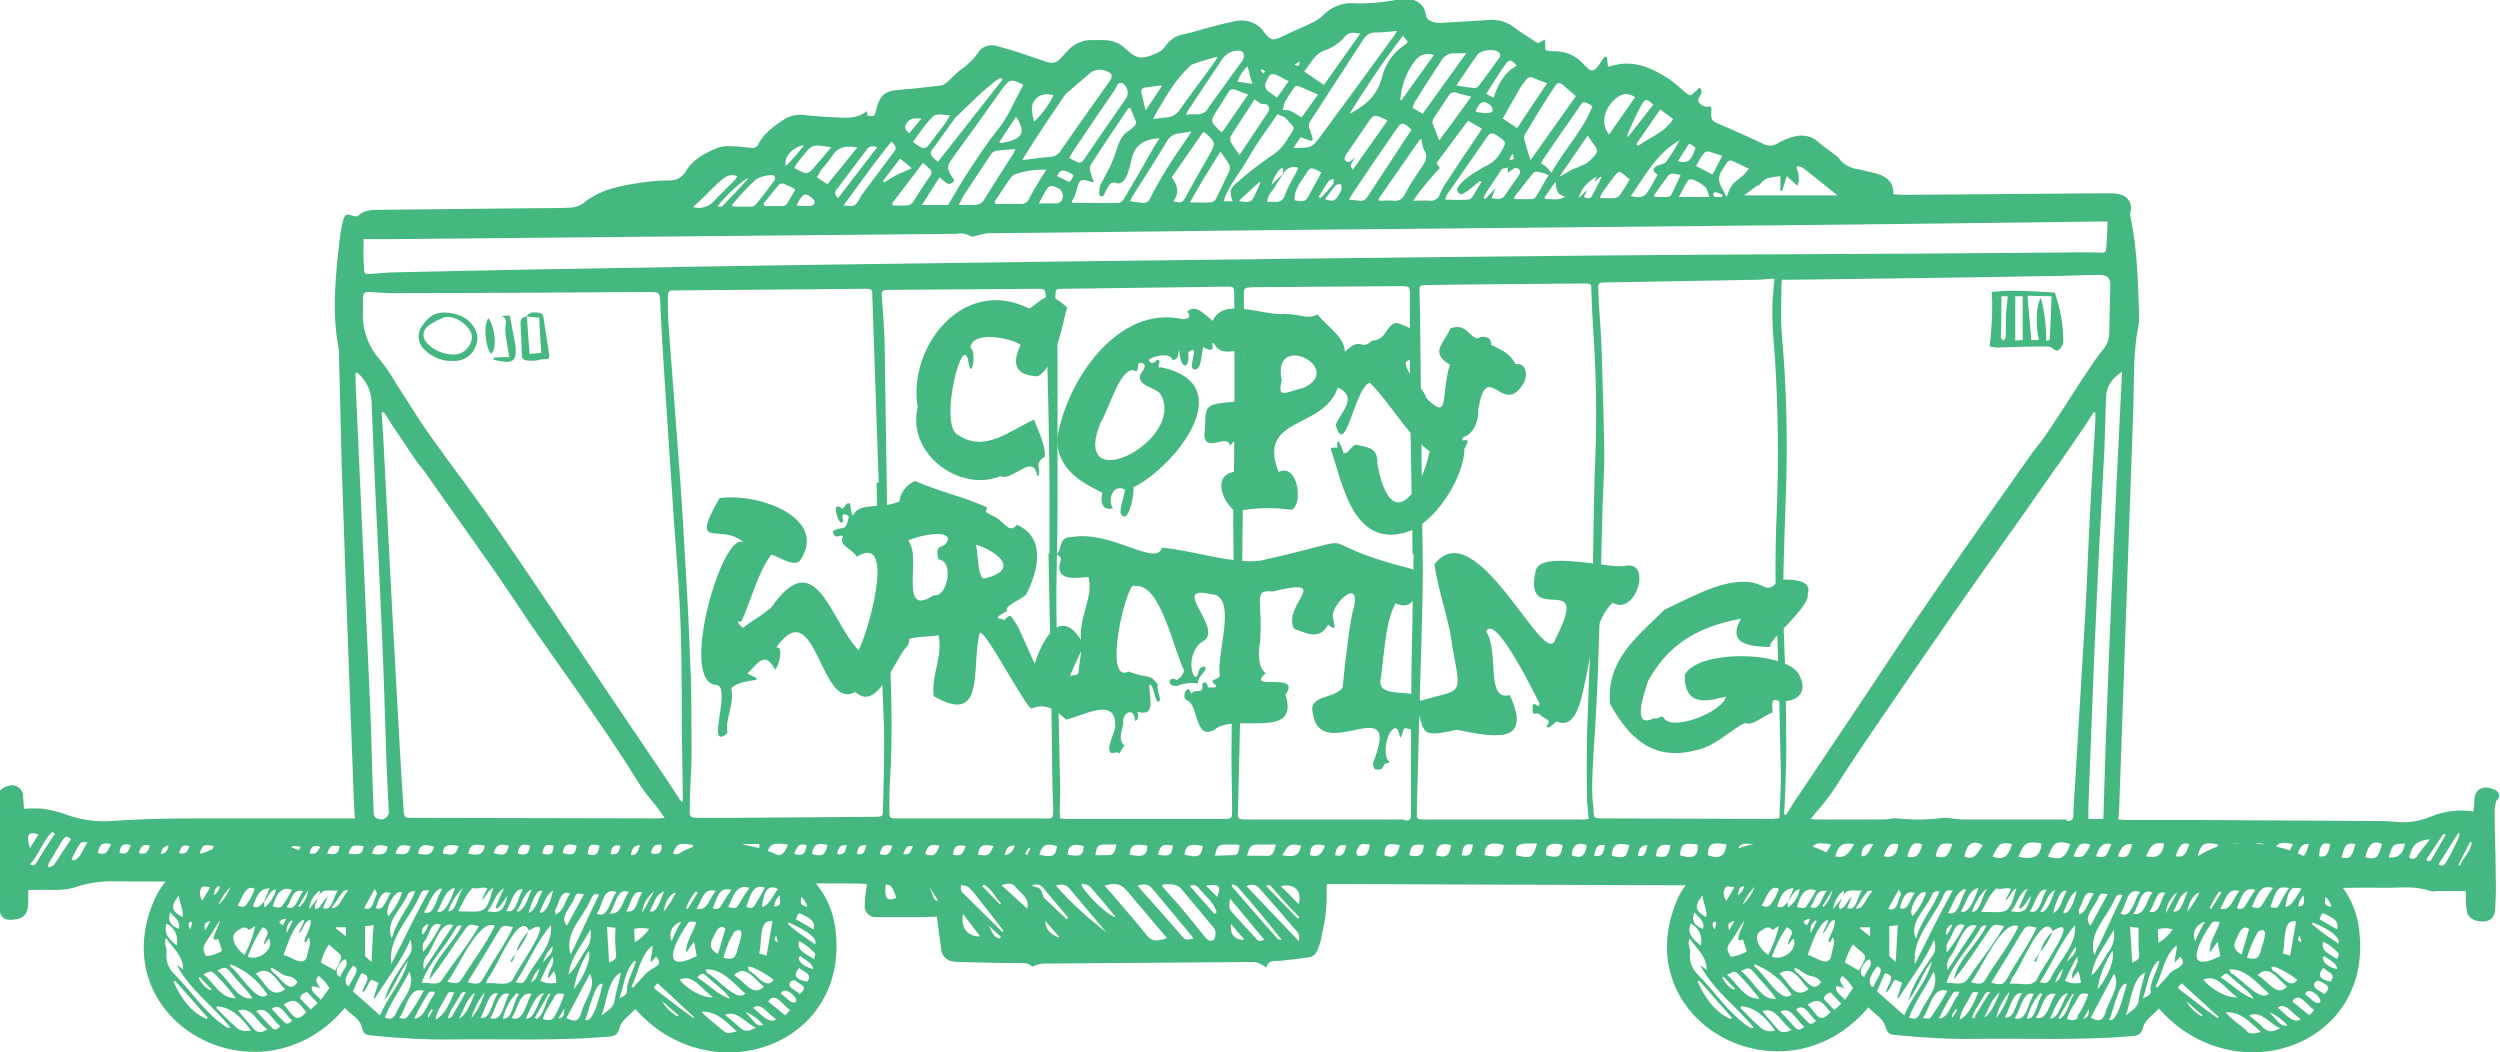
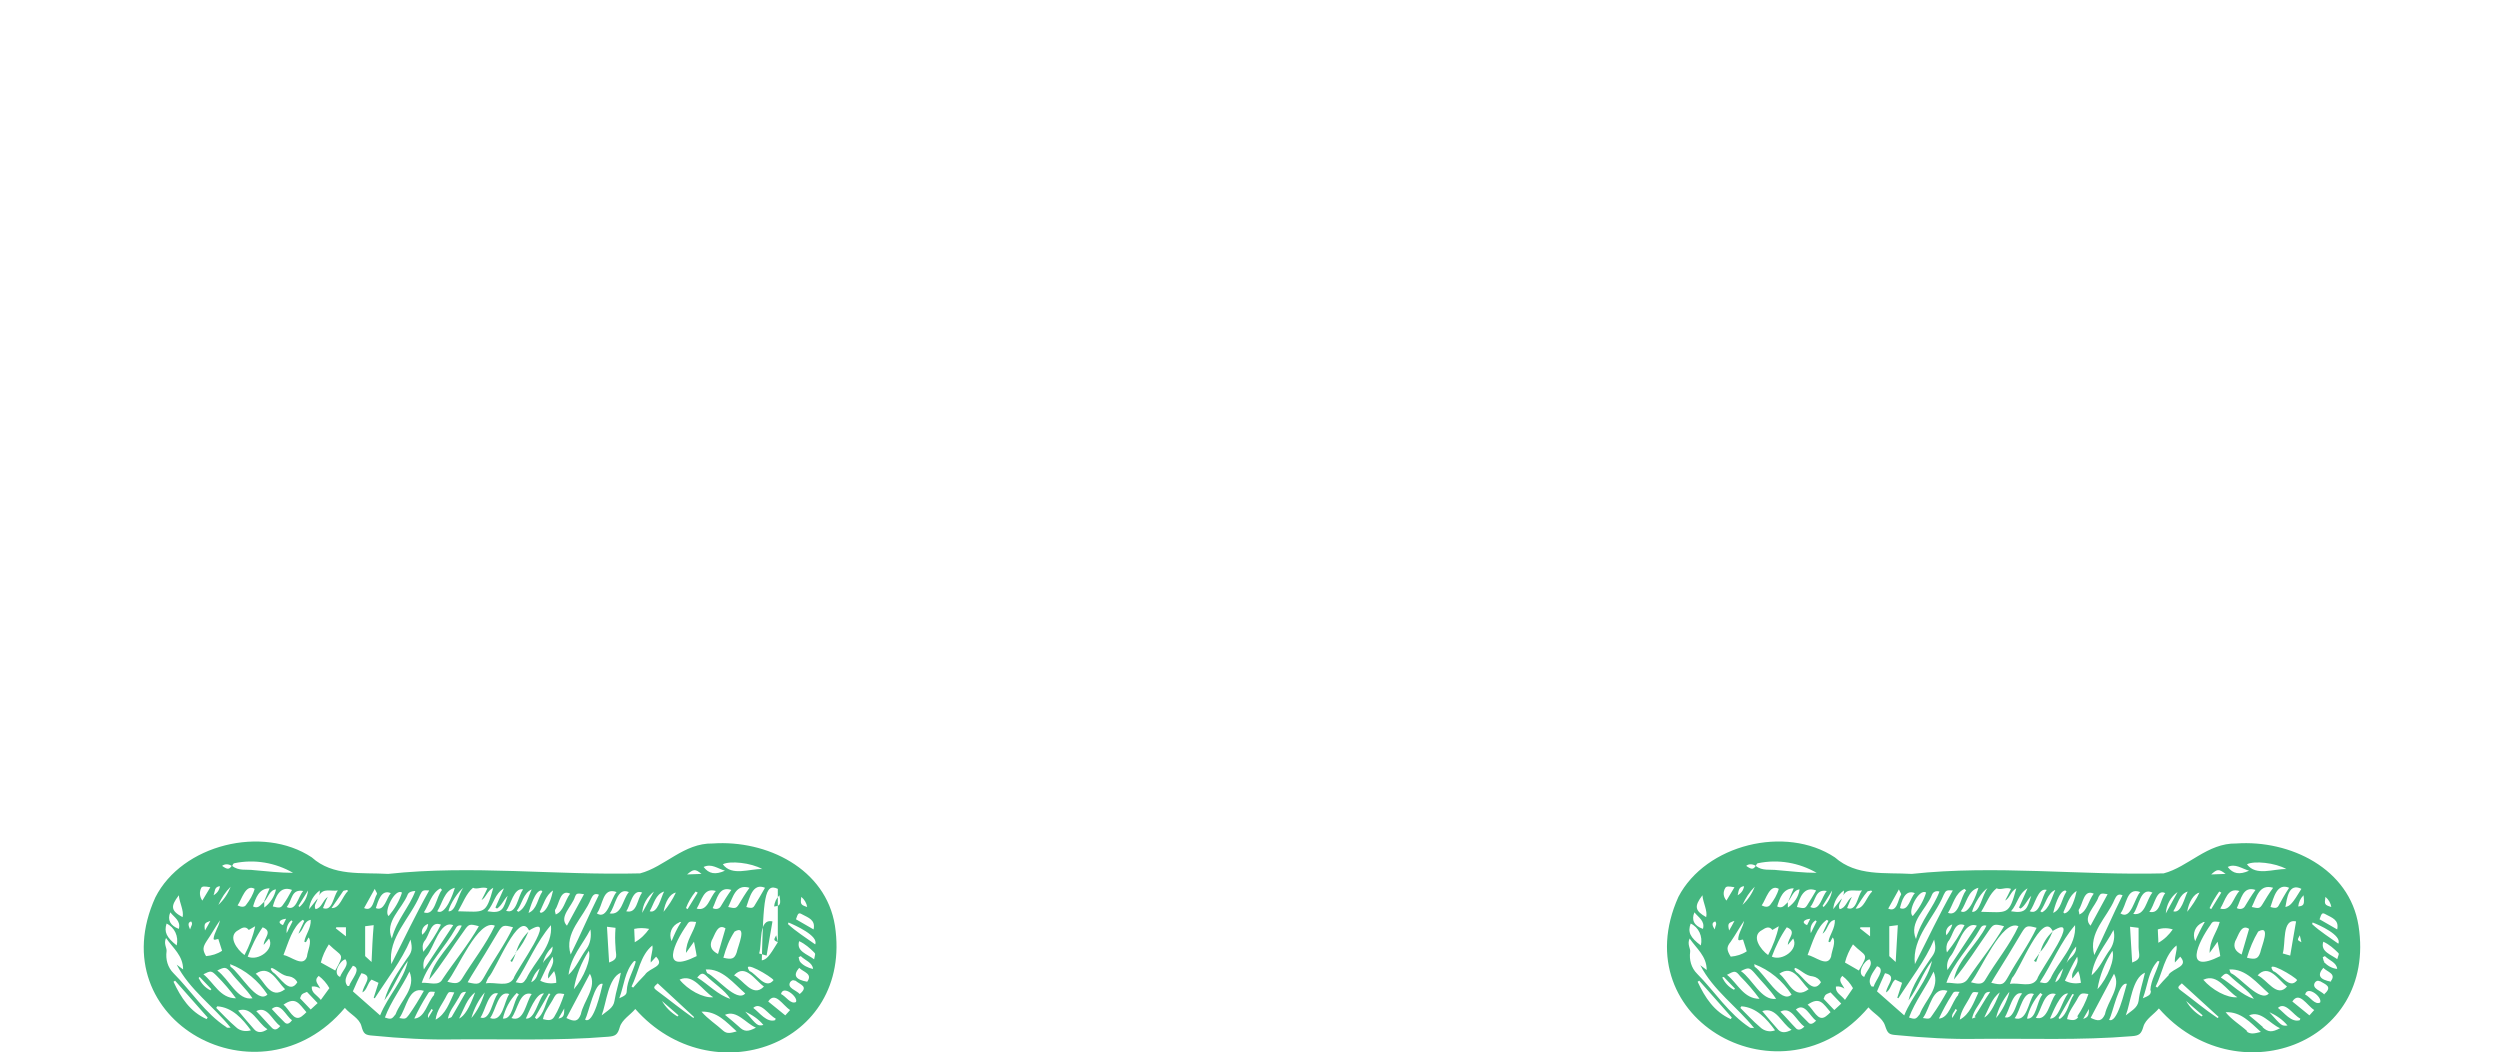
<svg xmlns="http://www.w3.org/2000/svg" version="1.1" id="Layer_1" x="0px" y="0px" viewBox="0 0 468.3 197.1" style="enable-background:new 0 0 468.3 197.1;" xml:space="preserve">
  <style type="text/css">
	.st0{fill:#45B780;}
</style>
  <g id="Layer_2_00000165923218272975084250000017375052938977346204_">
    <g id="Copy_Writing">
-       <path class="st0" d="M156.4,173.4c-1.7-10.7-12.8-16.1-22.9-15.4c-5.4-0.1-9,4.4-13.6,5.6c-15.8,0.4-31.4-1.6-47.2,0.1    c-5-0.3-10.3,0.5-14.3-3.1c-9.2-6.1-24.3-2.4-29.3,7.5c-10.5,23.1,19.6,39.6,35.5,20.7c1,1.2,2.7,1.9,3.1,3.4s0.7,1.7,2.2,1.8    c5.1,0.5,10.2,0.8,15.2,0.7c9.6-0.1,19.2,0.3,28.8-0.5c1.4-0.1,1.8-0.4,2.2-1.8s2-2.3,2.9-3.4    C133.3,205.2,159.8,195.8,156.4,173.4z M150.1,168c0.6,0.5,1,1.2,1.1,1.9C150,169.5,149.9,169.4,150.1,168z M150.3,171.3    c1.1,0.6,2.5,1,2.1,2.8l-3.3-1.9C149.5,171,149.6,170.9,150.3,171.3L150.3,171.3z M145,169.8c0.1-0.8,0.4-1.5,1-2.1    C146.3,169.4,146.2,169.7,145,169.8z M145.7,176.5c-0.8-0.4-0.8-0.4-0.3-1.3L145.7,176.5z M145.7,166.5c-1.7,2.8-2.1,3.2-3,3.4    C143,168.3,143.2,165.3,145.7,166.5L145.7,166.5z M130,176.4c0.2,1.1,0.4,1.9,0.5,2.7c-7,3.5-4.2-2.5-1.8-5.9    c0.4-0.7,0.6-0.6,1.7-0.5c-0.4,1.9-1.9,3.4-1.9,5.8L130,176.4z M130.5,170.2c1-1.6,1.3-4,3.6-3.3    C132.9,168.1,132.6,170.8,130.5,170.2L130.5,170.2z M137.6,174.5c2.5-1.4,0.6,2.8,0.4,3.9c-0.4,1.2-0.9,1.4-2.5,1    C136,177.6,136.6,176,137.6,174.5L137.6,174.5z M134.5,178.7c-1.2-0.6-1.6-1.4-1.2-2.5c0.6-1,1.1-3.3,2.6-2.3L134.5,178.7z     M138.4,169.4c-0.5,0.8-0.7,0.8-2,0.5c0.9-1.8,1.4-4.4,4-3.6C139.6,167.4,139,168.4,138.4,169.4L138.4,169.4z M135,169.8    c-0.3,0.5-1,0.6-1.5,0.3l0,0c0.8-1.6,1.1-4.2,3.5-3.4C136.2,167.8,135.6,168.8,135,169.8L135,169.8z M132.2,182.7    c1.5,1.5,3.5,2.7,4.6,4.4c-2.3-0.7-4.1-2.7-6.2-4C131.3,182.3,131.6,182.2,132.2,182.7L132.2,182.7z M132.5,182.3    c-0.1-0.1-0.2-0.4-0.3-0.7c3.1-0.2,5.2,2.6,7.4,4.5C138,187.9,134.2,183,132.5,182.3L132.5,182.3z M137.5,182.7    c2.1-2.3,3.9,0.9,5.6,2.1C141,187,139.2,183.5,137.5,182.7L137.5,182.7z M140.4,181.9c-1.7-2.4,4.2,1.1,4.5,1.7    C143.4,185.5,141.7,182.4,140.4,181.9L140.4,181.9z M142.2,178.6c0.6-1.8-0.2-6.6,2.5-6c-0.4,2.1-0.7,4.2-1.1,6.4L142.2,178.6z     M141.3,169.7c-0.3,0.5-0.8,0.4-1.5,0.2c0.6-1.7,1.2-4.6,3.5-3.6C142.6,167.5,142,168.6,141.3,169.7L141.3,169.7z M142.8,162.8    c-2.4-0.1-5.7,1.4-7.4-0.9C136.7,161.2,140.7,161.6,142.8,162.8L142.8,162.8z M135.8,163.1c-1.8,0.8-3,0.6-4-0.7    C133.3,161.7,134.4,162.7,135.8,163.1L135.8,163.1z M131.4,163.7l-2.7,0.1C129.9,162.8,130.2,162.7,131.4,163.7L131.4,163.7z     M130.3,167l0.4,0.2l-1.9,3.1l-0.3-0.2C128.9,169,129.5,168,130.3,167L130.3,167z M125.8,176.3c-0.6-1.4,0-2.9,1.4-3.5    c0.1-0.1,0.2-0.1,0.4-0.1C126.8,173.9,126.3,175.1,125.8,176.3L125.8,176.3z M126.6,167.2c-0.6,1.3-1.4,2.5-2.3,3.6    C124.6,168.9,125.5,167.4,126.6,167.2L126.6,167.2z M124.4,167c-0.6,1.1-1.2,4.2-2.7,3.7C122.5,169.3,122.8,167.5,124.4,167    L124.4,167z M122.5,167c-0.8,1.4-1.4,2.6-2.2,4C120.4,169.4,121.2,168,122.5,167L122.5,167z M121.6,174c-0.7,1-1.6,1.9-2.7,2.5    c0-1-0.1-1.7-0.1-2.5C119.7,173.8,120.6,173.8,121.6,174L121.6,174z M120.3,167.2c-1,1.2-0.9,4-3,3.5    C118.1,169.7,118.4,166.4,120.3,167.2L120.3,167.2z M117.8,167.1c-1.2,1.4-1.3,4.4-3.6,4C115.3,169.8,115.5,166.1,117.8,167.1    L117.8,167.1z M115.3,177.4c0,1.5,0.7,2.2-1.2,2.9c-0.1-2.2-0.3-4.4-0.4-6.7l1.6,0.2C115.2,175.1,115.2,176.2,115.3,177.4    L115.3,177.4z M115.5,167.1c-1.1,1.2-1.7,5.3-3.7,4C113,169.6,112.8,166.1,115.5,167.1L115.5,167.1z M110.7,168.4    c0.3-0.6,0.6-1.2,1.5-0.8c-1.9,3.8-3.4,7.4-5.3,11.2C105.6,174.7,109.3,171.9,110.7,168.4L110.7,168.4z M109.9,177.7    c-1.2,1.6-1.9,3.5-3.4,4.9c0.4-3.4,2.6-5.6,4.1-8.5C110.8,175.4,110.6,176.7,109.9,177.7L109.9,177.7z M107.5,185.3    c0.4-2.6,1.4-5,2.8-7.2C110.8,179.6,109.4,183.1,107.5,185.3L107.5,185.3z M109.4,167.5l-3.2,5.9c-1.6-1.6,1-3.7,1.5-5.4    C108,167.3,108.1,167.3,109.4,167.5L109.4,167.5z M104,170.4c0.8-1.1,0.9-3.9,2.8-3c-1,1.3-1.2,3.3-2.7,3.9    C104,170.9,103.9,170.6,104,170.4z M102.7,183.3l1.1-1.4c0.3,0.7,0.4,1.5,0.4,2.2c-1,0.2-2.1,0.1-3-0.4c0.7-1.5,1.4-3,2.3-4.5    C104.1,180.9,102.4,181.8,102.7,183.3L102.7,183.3z M98.6,183.3c-0.6,0.9-0.7,1-2,0.7c2.3-3.5,3.9-7.6,6.6-10.7    C103.6,177.2,100.2,180,98.6,183.3L98.6,183.3z M101.1,181.4c-0.4,1-0.5,2.1-1.6,2.6C99.8,183,100.3,182.1,101.1,181.4    L101.1,181.4z M88.3,182.8c1.7-2.7,3.4-5.5,5-8.2c0.8-1.3,1-1.4,2.8-0.9c-1.5,3.2-3.6,6-5.3,9.1c-0.9,1.6-1.1,1.7-3.2,1.2    C87.8,183.6,88.1,183.2,88.3,182.8L88.3,182.8z M86.5,183.4c-0.6,0.9-1.2,0.9-2.7,0.5c1.9-2.3,5.8-11.9,8.9-10.5    C91,177,88.5,180.1,86.5,183.4L86.5,183.4z M91.5,183.1c1.4-1.4,5.7-12.8,7.6-8.8c5.8-3.6-2.5,7.5-2.9,9c-1,1.7-3.3,0.6-5.2,0.9    C91.2,183.7,91.3,183.4,91.5,183.1L91.5,183.1z M103.5,177.3c0.1,1.6-1.3,2.1-1.8,3.1C102,179.2,102.6,178.2,103.5,177.3    L103.5,177.3z M103.6,166.8c-0.2,1-1,4-2.3,4.2l-0.2-0.2C101.8,169.5,102.2,167.7,103.6,166.8L103.6,166.8z M101.4,166.8l0.2,0.2    c-0.9,1.3-1,3.4-2.6,4C99.3,170.1,100.2,166.8,101.4,166.8L101.4,166.8z M99.6,166.6c-0.7,1.5-1.1,3.5-2.5,4.2l-0.3-0.2    C97.8,169.4,98,167.3,99.6,166.6L99.6,166.6z M98,166.6c-1,1.2-1.2,4.8-3.2,4C95.7,169.6,96.2,166.2,98,166.6L98,166.6z     M94.4,166.4l-1.6,3.6l0.3,0.2c0.9-0.6,1.2-1.6,2-2.4c-0.8,2.4-0.9,3.4-3.8,2.9C92.6,169.2,92.6,167.5,94.4,166.4L94.4,166.4z     M88.6,166.3c0.8,0.4,1.7-0.3,2.7,0.1c-0.4,0.8-0.7,1.5-1.1,2.2c0.9-0.5,1-1.7,2.2-2.3c-1.4,5.1-1.6,4.5-6.6,4.4    C86.7,169.2,87.3,167.4,88.6,166.3L88.6,166.3z M86.8,166.3c-1,1.2-1.4,4.6-2.8,4.4C84.3,169.3,85.9,166.9,86.8,166.3L86.8,166.3z     M79.5,176.3c1-1.1,1.1-3.9,3.1-3.1c-0.9,1.8-2,3.5-3.3,5.1C79.1,177.6,79.1,176.9,79.5,176.3L79.5,176.3z M79.1,175.1    c-0.3-0.8,0.2-1.7,1-2h0.1C80.1,173.9,79.7,174.6,79.1,175.1L79.1,175.1z M79.9,179.1c1.4-1.6,2.5-6.8,5-5.8l-5.5,8.3    C79.2,180.7,79.3,179.8,79.9,179.1L79.9,179.1z M85.2,166.3c-0.3,1.1-1.8,5.3-3.3,4.4C82.9,169.2,83.2,166.8,85.2,166.3    L85.2,166.3z M82.5,166.4l0.3,0.3c-1.1,1.2-1.3,5-3.4,4.2C80.4,169.4,80.8,167.3,82.5,166.4L82.5,166.4z M80.4,166.8    c-2.6,4.6-4.6,8.9-7.1,13.8c-0.7-5,3.6-8.6,5.4-13C79.1,166.8,79.2,166.7,80.4,166.8L80.4,166.8z M77.8,166.9    c-1.1,3-3.5,5.4-4.4,8.9c-1.4-3.2,1.9-5.5,3-8.3C76.6,167.1,77.2,166.9,77.8,166.9L77.8,166.9z M75.3,167.2    c-0.5,1.6-1.4,3.1-2.5,4.4C71.8,170.8,74,166.3,75.3,167.2L75.3,167.2z M73.2,167.3c-0.8,0.9-1.2,3.5-2.8,2.8    C70.8,168.9,71.4,166.5,73.2,167.3L73.2,167.3z M70.2,166.5c0.2,0.5,0.5,0.8,0.4,1c-0.6,0.9-0.7,3.4-2.4,2.6L70.2,166.5z     M70,173.3c-0.2,2.3-0.3,4.5-0.4,6.9l-1.2-1.1v-5.6L70,173.3z M64.3,166.9c0.1-0.1,0.5-0.1,0.7-0.2l0.2,0.2    c-1.1,1-1.5,3.3-3.1,3.2C62.9,169,63.6,167.9,64.3,166.9L64.3,166.9z M64.8,173.7v1.7l-1.9-1.5l0.1-0.2H64.8z M59.9,166.8    c0,0.4,0,0.6-0.1,0.9c0.8-1.4,2.1-0.7,3.5-0.9c-0.9,1.1-1,4-2.8,3.3c0.3-0.7,0.5-1.3,0.9-2.1c-1,0.7-1.1,2.1-2.3,2.3    c-0.4-0.8,0.3-1.3,0.4-2l-1.6,2C58,168.9,58.8,167.6,59.9,166.8L59.9,166.8z M57.3,176.5c0.2-0.3,0.3-0.6,0.5-0.9    c0.7,0.8-0.2,2.5-0.3,3.6c-0.7,2.1-3-0.1-4.4-0.3c0.9-2.3,1.7-5.3,3.6-6.6l0.3,0.2c-0.3,0.7-0.7,1.4-1.1,2.4    c1.1-0.8,0.9-2.3,2.3-2.6c0.1,1.6-1,2.8-1.2,4.1L57.3,176.5z M38.7,176.3c0.9-1.3,1.6-2.6,2.5-3.9c-0.2,1.2-1.1,2.3-1.2,3.5    c0.2,0.3,0.5,0,0.9,0l0.7,2.2c-0.9,0.6-1.9,0.9-3,1C37.9,177.9,38,177.4,38.7,176.3L38.7,176.3z M39.4,172.5    c-0.3,0.6-0.6,1.1-1,1.8C38.2,173,38.3,172.9,39.4,172.5L39.4,172.5z M40.9,169.5c0.6-1.3,1.3-2.4,2.3-3.4    C42.7,167.4,41.9,168.6,40.9,169.5L40.9,169.5z M40.6,182.8c1.3,1.3,2.5,2.7,3.6,4.2c-3,0-4.1-2.9-6.1-4.5    C39.5,181.8,39.6,181.8,40.6,182.8L40.6,182.8z M40.7,181.8c1.4-0.7,1.6-0.7,2.5,0.3c1.3,1.7,2.9,3.1,4.1,4.9    C44.5,187.5,42.9,183.4,40.7,181.8L40.7,181.8z M43.2,181.1c-0.1-0.1,0-0.2-0.1-0.5c2.9,1.1,5.3,3.1,7,5.7    C48.2,188.2,45,182.3,43.2,181.1L43.2,181.1z M53,169.5c-0.4,0.6-0.7,0.6-1.9,0.3c0.5-1.7,1.3-4,3.6-3.1    C54.1,167.8,53.6,168.7,53,169.5L53,169.5z M53.6,172.1l-0.6,1.2C51.8,172.8,52.5,172.2,53.6,172.1L53.6,172.1z M49.5,170    c0-0.4,0-0.7,0-1.1l0,0c0.7-0.7,1-2.2,2.2-2.3C51.4,168,50.6,169.2,49.5,170z M50.4,175.8c1.1,2-2,4.3-4,3.4    c0.7-1.9,1.6-3.8,2.8-5.5c2,0.8,0.2,2,0.2,3.3L50.4,175.8z M49.4,169c-0.6,0.5-1,1.3-2,0.8c0.5-1.6,1.1-3.4,3.1-3.4L49.4,169z     M46.1,169.5c-0.3,0.5-1,0.4-1.6,0.1c0.8-1.1,1.5-4.1,3.2-3.1C47.4,167.6,46.8,168.6,46.1,169.5L46.1,169.5z M44.7,174.2    c0.6-0.4,1.3-0.8,1.9,0l1.2-0.7c-0.4,1.9-1.1,3.7-2,5.4C44.4,177.9,42.5,175.3,44.7,174.2L44.7,174.2z M47.9,182.4    c2.6-1.8,3.9,1.3,5.5,2.9C50.6,187.4,49.6,183.8,47.9,182.4L47.9,182.4z M51.1,182.1c-0.2-0.2-0.3-0.4-0.4-0.6l0.2-0.2    c1.1,0.4,1.9,1.5,3.3,1.6c0.6,0.1,1.2,0.5,1.5,1.1C54.2,186.4,52.5,183,51.1,182.1L51.1,182.1z M54.6,172.4l0.2,0.2l-1.1,2.2    C53.6,173.8,53.9,172.9,54.6,172.4L54.6,172.4z M56.1,169.9l-0.2-0.2l1.8-2.9C57.6,168,57,169.1,56.1,169.9L56.1,169.9z     M56.8,166.9c-1,1.1-1.3,3.9-3.1,3C54.8,168.6,54.5,166.5,56.8,166.9L56.8,166.9z M43.9,161.7c3.8-0.8,7.7-0.1,11,1.8    c-2.4,0-4.9-0.3-7.3-0.5c-1.4-0.2-2.9,0.2-4.1-0.8C43.6,162,43.7,161.7,43.9,161.7L43.9,161.7z M43.4,162.2    c-0.5,0.7-0.8,0.7-1.8,0C42.1,161.8,42.8,161.8,43.4,162.2L43.4,162.2z M41.2,166c-0.1,0.7-0.5,1.3-1.2,1.7    C40.3,167,40.1,166.1,41.2,166L41.2,166z M37.7,166.3c0.2-0.3,0.6-0.3,1.7-0.1l-1.5,2.5C37.4,168,37.3,167.1,37.7,166.3    L37.7,166.3z M37.4,183l2.2,2.3l-0.2,0.2c-1-0.5-1.7-1.3-2.2-2.3L37.4,183z M35.8,172.6c0.4,0.5,0,0.8-0.2,1.5    C35.2,173.2,35.2,172.8,35.8,172.6L35.8,172.6z M33.5,167.7c0.1,1.4,1,2.9,0.7,4.1C32,170.6,31.9,169.8,33.5,167.7L33.5,167.7z     M31.9,170.9c0.8,1,2,1.6,1.6,3.1C31.9,173.4,31.3,172.3,31.9,170.9L31.9,170.9z M31.2,173c1.5,0.7,2.3,2.4,1.9,4.1    C31.2,175.6,30.7,174.6,31.2,173z M38.7,190.9c-3.1-1.4-4.8-4-6.2-7l0.3-0.2c2,2.3,4.1,4.6,6.1,6.9L38.7,190.9z M42.4,192.4    c-4-2.6-6.6-6.8-9.9-10.1c-1.1-1.1-1.5-2.6-1.3-4.1c0.1-0.6-0.6-1.4-0.1-2.5c1.3,1.9,3.2,3.3,3.2,5.9l-1.2-0.9    c2.4,4.7,6.9,7.8,10.1,11.8C42.8,192.5,42.5,192.6,42.4,192.4L42.4,192.4z M44.2,192.4c-1.3-1.1-2.5-2.4-3.7-3.6l0.2-0.3    c2.8,0.2,4.7,2.3,6.3,4.5C46,193.3,44.9,193.1,44.2,192.4L44.2,192.4z M47.6,192.8c-1-1.1-1.9-2.2-3-3.5c2.6-0.9,3.6,2.3,5.5,3.5    C49.1,193.5,48.2,193.5,47.6,192.8L47.6,192.8z M51,192.6c-1-1-1.9-2.1-3-3.2c2.1-1.1,3,1.8,4.5,2.8C51.9,192.9,51.5,193,51,192.6    L51,192.6z M53.2,191.4c-0.8-0.8-1.5-1.5-2.3-2.4c1.7-1.4,2.6,1.3,3.8,2.1C54.2,191.8,53.7,192,53.2,191.4L53.2,191.4z     M56.5,190.4c-1.5,1.1-2.3-1.4-3.4-2.2c2.3-1.6,2.9-0.2,4.3,1.4C57.1,189.9,56.9,190.1,56.5,190.4L56.5,190.4z M58.2,189.1l-2-2.1    c0.3-0.8,0.3-0.8,1.3-1.2l2,2.1L58.2,189.1z M60.1,187.3c-0.8-1-1.8-1.3-1.7-2.5c0.6-0.1,1.2,0.1,1.6,0.4    c-0.4-0.9-1.3-1.5-0.3-2.4c0.8,0.6,1.5,1.4,2,2.3L60.1,187.3z M60.1,180.3c0.3-1.2,0.8-2.3,1.5-3.4c2.4,2.4,3.1,1.5,1.2,4.9    L60.1,180.3z M63.7,183c-1.5-0.6,0-3.1,1-3.3C65.5,180.8,64.1,181.8,63.7,183z M65.1,184.7c-1-1.2,0.3-2.7,1-3.8    c1.8,0.5-0.4,2.7-0.7,3.8H65.1z M66.1,185.7c0.5-1.2,1-2.3,1.6-3.4c2.4,0.5,0.3,2.2,0.2,3.6c0.9-0.5,0.9-1.7,1.7-2.4l1.3,0.6    l-0.9,2.8l0.2,0.1c2.3-3.6,5-7,6.7-11c0.4,1.8,0.3,2.3-0.7,3.6c-1.6,2.4-3.4,4.9-4.2,7.8c1.8-2.4,2.7-5.1,4.4-7.4    c-0.8,3.7-3.7,6.5-5.2,10.2L66.1,185.7z M72.1,190.6c1.1-3,3.2-5.7,4.6-8.6c1.3,3.1-1.6,5.3-2.6,8C73.4,190.9,73.3,191,72.1,190.6    L72.1,190.6z M74.8,190.7c1.4-1.9,1.7-6,4.6-5.1c-0.9,1.6-1.8,3.1-2.8,4.5C76,190.9,75.9,190.9,74.8,190.7L74.8,190.7z     M80.2,190.7c-0.2-0.8,0.4-1.1,0.6-1.7l0.3,0.2L80.2,190.7z M81.3,186.4c-1.2,1.3-1.7,4.3-3.7,4.4c0.7-1.5,1.5-3,2.4-4.4    c0.4-0.7,0.4-0.7,1.5-0.6C81.4,185.9,81.3,186.2,81.3,186.4L81.3,186.4z M79,184.1c1.2-3.6,4.4-6.7,6.3-10.1    c0.2-0.4,0.5-0.8,1.2-0.6c-1.7,3.5-5.4,6.4-6.1,10.1c2.4-2.9,4.3-6.1,6.5-9.1c0.9-1.3,1-1.4,2.8-0.9c-2,3.5-4.6,6.6-6.8,9.9    C82.2,184.8,80.5,184,79,184.1z M81.6,191c0.2-1.8,1.4-3.1,2.1-4.6c0.4-0.7,0.4-0.6,1.4-0.5C84.2,187.8,83.5,190,81.6,191z     M84.6,190.5c-0.1,0.1-0.4,0.2-0.7,0.3c0.3-1.5,1.2-2.4,1.9-3.7c0.4-0.5,0.4-1.4,1.5-1.3C86.3,187.5,85.5,189,84.6,190.5    L84.6,190.5z M86,190.8c0.9-1.8,1.5-3.8,3-4.9C87.9,188.9,87,190.3,86,190.8L86,190.8z M90.8,185.9c-0.5,1.7-1.3,3.4-2.5,4.8    C88.8,188.9,89.7,187.2,90.8,185.9L90.8,185.9z M90,190.6c0.9-1.2,1.5-5.1,3.3-4.5C92.2,187.3,91.9,191.3,90,190.6z M91.8,190.7    c1.1-1.4,1.5-5.3,3.6-4.5C94.4,187.6,94.2,191.6,91.8,190.7L91.8,190.7z M94.2,190.8c0.4-1.8,1.3-3.5,2.6-4.8l0.4,0.3    C96.1,187.5,96.1,191,94.2,190.8L94.2,190.8z M95.8,190.7c1.2-1.5,1.5-5.2,3.8-4.5C98.5,187.7,98.2,191.6,95.8,190.7L95.8,190.7z     M98.5,190.8c0.5-1,1.9-4.9,3.4-4.7C100.7,187.5,100.2,191,98.5,190.8L98.5,190.8z M100.5,190.9l-0.3-0.3c0.9-1.5,1.7-3,2.6-4.5    l0.3,0.1C102.1,187.8,102,190,100.5,190.9L100.5,190.9z M104.6,190.8l1.1-1.9C105.7,190.2,105.6,190.6,104.6,190.8L104.6,190.8z     M103.8,190.5c-0.5,0.8-1.3,0.6-2.1,0.4c0.3-1.5,1.4-2.7,2.1-4.1c0.5-0.8,0.7-0.8,1.9-0.6C105.2,187.7,104.6,189.2,103.8,190.5    L103.8,190.5z M106.1,190.7l4.4-8.3c1.4,2.5-1.2,5.1-1.7,7.6C108.3,191.3,107.7,191.5,106.1,190.7L106.1,190.7z M109.6,191    c0.7-1.3,1.8-7.2,3.3-6.7C112.6,185.5,111.2,192,109.6,191L109.6,191z M115.1,187.5c-0.2,1.3-1.3,1.8-2.4,2.7c0.9-2.3,1.2-7,3.6-8    C116,184,115.4,185.6,115.1,187.5L115.1,187.5z M117.4,185.6c0,0.7-0.3,0.9-1.4,1.4c0.9-2.3,1-5.1,2.8-7l0.3,0.1    C118.6,182,117.5,183.6,117.4,185.6L117.4,185.6z M120.8,182.6c-0.8,0.8-1.5,1.6-2.2,2.4l-0.3-0.2c1.3-2.6,1.6-5.8,3.9-7.7    c0.2,1-0.4,1.9-0.3,3.2l1-1.1C124.7,181.1,121.7,181.2,120.8,182.6L120.8,182.6z M126.9,190.4c-1.2-0.7-2.2-1.7-2.9-2.9l3.1,2.7    L126.9,190.4z M129.9,190.7c-2.3-1.6-4.5-3.4-6.8-5.1c-0.8-0.6-0.7-0.7,0.1-1.4l6.8,6.3L129.9,190.7z M127.3,183.5    c2.6-1.2,4.2,2,6.3,3.3C131.7,187,128.8,185.4,127.3,183.5L127.3,183.5z M135.5,193.1c-1.3-1.2-2.9-2.2-4.1-3.6    c2.9-0.1,4.6,1.9,6.6,3.7C136.9,193.5,136.2,193.7,135.5,193.1L135.5,193.1z M138.4,192.3c-0.8-0.7-1.6-1.4-2.6-2.2    c2.2-1,3.9,1.6,5.8,2.4C140.1,193.3,139.4,193.3,138.4,192.3L138.4,192.3z M139.6,189.5c1.3,0.6,2.5,1.4,3.4,2.5    C141.9,192.2,141.9,192.2,139.6,189.5L139.6,189.5z M145.2,191.1c-1.6,0.5-2.9-1.4-4.1-2.3c1.4-1.3,2.9,1.4,4.2,2L145.2,191.1z     M147.1,190.2l-3.2-2.6c1.3-2,2.7,0.7,4.1,1.6L147.1,190.2z M149.1,187.7c-1,0.5-1.9-1.1-2.8-1.5    C146.7,184.4,149.6,186.8,149.1,187.7L149.1,187.7z M149.8,186.2c-0.6-0.7-2.4-1.1-1.8-2.2c0.2-0.3,0.5-0.5,0.9-0.3c0,0,0,0,0.1,0    C150,184.5,151.5,184.8,149.8,186.2L149.8,186.2z M151.2,183.9c-2.2-0.4-2.7-1.2-1.5-2.6C150.5,182.1,152.3,182.4,151.2,183.9    L151.2,183.9z M149.9,180.2c-0.2-0.2-0.2-0.6-0.3-0.9l0.4-0.2c0.8,0.8,2.2,1.2,2.3,2.4C151.3,181.3,150.4,180.8,149.9,180.2    L149.9,180.2z M152.5,179.7c-1.3-1-3.4-1.5-2.8-3.4c1.1,0.5,2,1.3,2.8,2.1C152.8,178.7,152.7,178.7,152.5,179.7L152.5,179.7z     M152.7,176.9c-1.8-1.3-3.6-2.4-5.1-3.8l0.1-0.3C148.9,173.3,153.4,175.3,152.7,176.9L152.7,176.9z M99,174.4L99,174.4L99,174.4    l-0.1,0.1L99,174.4z M99,174.5c-0.6,1.4-1.3,2.7-2.3,3.8C97.1,176.9,97.9,175.6,99,174.5L99,174.5z M96.6,178.4l0.1-0.1    c0,0.1-0.1,0.2-0.2,0.3L96.6,178.4z M95.6,180l1-1.4c-0.2,0.5-0.4,1.1-0.7,1.6L95.6,180z" />
+       <path class="st0" d="M156.4,173.4c-1.7-10.7-12.8-16.1-22.9-15.4c-5.4-0.1-9,4.4-13.6,5.6c-15.8,0.4-31.4-1.6-47.2,0.1    c-5-0.3-10.3,0.5-14.3-3.1c-9.2-6.1-24.3-2.4-29.3,7.5c-10.5,23.1,19.6,39.6,35.5,20.7c1,1.2,2.7,1.9,3.1,3.4s0.7,1.7,2.2,1.8    c5.1,0.5,10.2,0.8,15.2,0.7c9.6-0.1,19.2,0.3,28.8-0.5c1.4-0.1,1.8-0.4,2.2-1.8s2-2.3,2.9-3.4    C133.3,205.2,159.8,195.8,156.4,173.4z M150.1,168c0.6,0.5,1,1.2,1.1,1.9C150,169.5,149.9,169.4,150.1,168z M150.3,171.3    c1.1,0.6,2.5,1,2.1,2.8l-3.3-1.9C149.5,171,149.6,170.9,150.3,171.3L150.3,171.3z M145,169.8c0.1-0.8,0.4-1.5,1-2.1    C146.3,169.4,146.2,169.7,145,169.8z M145.7,176.5c-0.8-0.4-0.8-0.4-0.3-1.3L145.7,176.5z c-1.7,2.8-2.1,3.2-3,3.4    C143,168.3,143.2,165.3,145.7,166.5L145.7,166.5z M130,176.4c0.2,1.1,0.4,1.9,0.5,2.7c-7,3.5-4.2-2.5-1.8-5.9    c0.4-0.7,0.6-0.6,1.7-0.5c-0.4,1.9-1.9,3.4-1.9,5.8L130,176.4z M130.5,170.2c1-1.6,1.3-4,3.6-3.3    C132.9,168.1,132.6,170.8,130.5,170.2L130.5,170.2z M137.6,174.5c2.5-1.4,0.6,2.8,0.4,3.9c-0.4,1.2-0.9,1.4-2.5,1    C136,177.6,136.6,176,137.6,174.5L137.6,174.5z M134.5,178.7c-1.2-0.6-1.6-1.4-1.2-2.5c0.6-1,1.1-3.3,2.6-2.3L134.5,178.7z     M138.4,169.4c-0.5,0.8-0.7,0.8-2,0.5c0.9-1.8,1.4-4.4,4-3.6C139.6,167.4,139,168.4,138.4,169.4L138.4,169.4z M135,169.8    c-0.3,0.5-1,0.6-1.5,0.3l0,0c0.8-1.6,1.1-4.2,3.5-3.4C136.2,167.8,135.6,168.8,135,169.8L135,169.8z M132.2,182.7    c1.5,1.5,3.5,2.7,4.6,4.4c-2.3-0.7-4.1-2.7-6.2-4C131.3,182.3,131.6,182.2,132.2,182.7L132.2,182.7z M132.5,182.3    c-0.1-0.1-0.2-0.4-0.3-0.7c3.1-0.2,5.2,2.6,7.4,4.5C138,187.9,134.2,183,132.5,182.3L132.5,182.3z M137.5,182.7    c2.1-2.3,3.9,0.9,5.6,2.1C141,187,139.2,183.5,137.5,182.7L137.5,182.7z M140.4,181.9c-1.7-2.4,4.2,1.1,4.5,1.7    C143.4,185.5,141.7,182.4,140.4,181.9L140.4,181.9z M142.2,178.6c0.6-1.8-0.2-6.6,2.5-6c-0.4,2.1-0.7,4.2-1.1,6.4L142.2,178.6z     M141.3,169.7c-0.3,0.5-0.8,0.4-1.5,0.2c0.6-1.7,1.2-4.6,3.5-3.6C142.6,167.5,142,168.6,141.3,169.7L141.3,169.7z M142.8,162.8    c-2.4-0.1-5.7,1.4-7.4-0.9C136.7,161.2,140.7,161.6,142.8,162.8L142.8,162.8z M135.8,163.1c-1.8,0.8-3,0.6-4-0.7    C133.3,161.7,134.4,162.7,135.8,163.1L135.8,163.1z M131.4,163.7l-2.7,0.1C129.9,162.8,130.2,162.7,131.4,163.7L131.4,163.7z     M130.3,167l0.4,0.2l-1.9,3.1l-0.3-0.2C128.9,169,129.5,168,130.3,167L130.3,167z M125.8,176.3c-0.6-1.4,0-2.9,1.4-3.5    c0.1-0.1,0.2-0.1,0.4-0.1C126.8,173.9,126.3,175.1,125.8,176.3L125.8,176.3z M126.6,167.2c-0.6,1.3-1.4,2.5-2.3,3.6    C124.6,168.9,125.5,167.4,126.6,167.2L126.6,167.2z M124.4,167c-0.6,1.1-1.2,4.2-2.7,3.7C122.5,169.3,122.8,167.5,124.4,167    L124.4,167z M122.5,167c-0.8,1.4-1.4,2.6-2.2,4C120.4,169.4,121.2,168,122.5,167L122.5,167z M121.6,174c-0.7,1-1.6,1.9-2.7,2.5    c0-1-0.1-1.7-0.1-2.5C119.7,173.8,120.6,173.8,121.6,174L121.6,174z M120.3,167.2c-1,1.2-0.9,4-3,3.5    C118.1,169.7,118.4,166.4,120.3,167.2L120.3,167.2z M117.8,167.1c-1.2,1.4-1.3,4.4-3.6,4C115.3,169.8,115.5,166.1,117.8,167.1    L117.8,167.1z M115.3,177.4c0,1.5,0.7,2.2-1.2,2.9c-0.1-2.2-0.3-4.4-0.4-6.7l1.6,0.2C115.2,175.1,115.2,176.2,115.3,177.4    L115.3,177.4z M115.5,167.1c-1.1,1.2-1.7,5.3-3.7,4C113,169.6,112.8,166.1,115.5,167.1L115.5,167.1z M110.7,168.4    c0.3-0.6,0.6-1.2,1.5-0.8c-1.9,3.8-3.4,7.4-5.3,11.2C105.6,174.7,109.3,171.9,110.7,168.4L110.7,168.4z M109.9,177.7    c-1.2,1.6-1.9,3.5-3.4,4.9c0.4-3.4,2.6-5.6,4.1-8.5C110.8,175.4,110.6,176.7,109.9,177.7L109.9,177.7z M107.5,185.3    c0.4-2.6,1.4-5,2.8-7.2C110.8,179.6,109.4,183.1,107.5,185.3L107.5,185.3z M109.4,167.5l-3.2,5.9c-1.6-1.6,1-3.7,1.5-5.4    C108,167.3,108.1,167.3,109.4,167.5L109.4,167.5z M104,170.4c0.8-1.1,0.9-3.9,2.8-3c-1,1.3-1.2,3.3-2.7,3.9    C104,170.9,103.9,170.6,104,170.4z M102.7,183.3l1.1-1.4c0.3,0.7,0.4,1.5,0.4,2.2c-1,0.2-2.1,0.1-3-0.4c0.7-1.5,1.4-3,2.3-4.5    C104.1,180.9,102.4,181.8,102.7,183.3L102.7,183.3z M98.6,183.3c-0.6,0.9-0.7,1-2,0.7c2.3-3.5,3.9-7.6,6.6-10.7    C103.6,177.2,100.2,180,98.6,183.3L98.6,183.3z M101.1,181.4c-0.4,1-0.5,2.1-1.6,2.6C99.8,183,100.3,182.1,101.1,181.4    L101.1,181.4z M88.3,182.8c1.7-2.7,3.4-5.5,5-8.2c0.8-1.3,1-1.4,2.8-0.9c-1.5,3.2-3.6,6-5.3,9.1c-0.9,1.6-1.1,1.7-3.2,1.2    C87.8,183.6,88.1,183.2,88.3,182.8L88.3,182.8z M86.5,183.4c-0.6,0.9-1.2,0.9-2.7,0.5c1.9-2.3,5.8-11.9,8.9-10.5    C91,177,88.5,180.1,86.5,183.4L86.5,183.4z M91.5,183.1c1.4-1.4,5.7-12.8,7.6-8.8c5.8-3.6-2.5,7.5-2.9,9c-1,1.7-3.3,0.6-5.2,0.9    C91.2,183.7,91.3,183.4,91.5,183.1L91.5,183.1z M103.5,177.3c0.1,1.6-1.3,2.1-1.8,3.1C102,179.2,102.6,178.2,103.5,177.3    L103.5,177.3z M103.6,166.8c-0.2,1-1,4-2.3,4.2l-0.2-0.2C101.8,169.5,102.2,167.7,103.6,166.8L103.6,166.8z M101.4,166.8l0.2,0.2    c-0.9,1.3-1,3.4-2.6,4C99.3,170.1,100.2,166.8,101.4,166.8L101.4,166.8z M99.6,166.6c-0.7,1.5-1.1,3.5-2.5,4.2l-0.3-0.2    C97.8,169.4,98,167.3,99.6,166.6L99.6,166.6z M98,166.6c-1,1.2-1.2,4.8-3.2,4C95.7,169.6,96.2,166.2,98,166.6L98,166.6z     M94.4,166.4l-1.6,3.6l0.3,0.2c0.9-0.6,1.2-1.6,2-2.4c-0.8,2.4-0.9,3.4-3.8,2.9C92.6,169.2,92.6,167.5,94.4,166.4L94.4,166.4z     M88.6,166.3c0.8,0.4,1.7-0.3,2.7,0.1c-0.4,0.8-0.7,1.5-1.1,2.2c0.9-0.5,1-1.7,2.2-2.3c-1.4,5.1-1.6,4.5-6.6,4.4    C86.7,169.2,87.3,167.4,88.6,166.3L88.6,166.3z M86.8,166.3c-1,1.2-1.4,4.6-2.8,4.4C84.3,169.3,85.9,166.9,86.8,166.3L86.8,166.3z     M79.5,176.3c1-1.1,1.1-3.9,3.1-3.1c-0.9,1.8-2,3.5-3.3,5.1C79.1,177.6,79.1,176.9,79.5,176.3L79.5,176.3z M79.1,175.1    c-0.3-0.8,0.2-1.7,1-2h0.1C80.1,173.9,79.7,174.6,79.1,175.1L79.1,175.1z M79.9,179.1c1.4-1.6,2.5-6.8,5-5.8l-5.5,8.3    C79.2,180.7,79.3,179.8,79.9,179.1L79.9,179.1z M85.2,166.3c-0.3,1.1-1.8,5.3-3.3,4.4C82.9,169.2,83.2,166.8,85.2,166.3    L85.2,166.3z M82.5,166.4l0.3,0.3c-1.1,1.2-1.3,5-3.4,4.2C80.4,169.4,80.8,167.3,82.5,166.4L82.5,166.4z M80.4,166.8    c-2.6,4.6-4.6,8.9-7.1,13.8c-0.7-5,3.6-8.6,5.4-13C79.1,166.8,79.2,166.7,80.4,166.8L80.4,166.8z M77.8,166.9    c-1.1,3-3.5,5.4-4.4,8.9c-1.4-3.2,1.9-5.5,3-8.3C76.6,167.1,77.2,166.9,77.8,166.9L77.8,166.9z M75.3,167.2    c-0.5,1.6-1.4,3.1-2.5,4.4C71.8,170.8,74,166.3,75.3,167.2L75.3,167.2z M73.2,167.3c-0.8,0.9-1.2,3.5-2.8,2.8    C70.8,168.9,71.4,166.5,73.2,167.3L73.2,167.3z M70.2,166.5c0.2,0.5,0.5,0.8,0.4,1c-0.6,0.9-0.7,3.4-2.4,2.6L70.2,166.5z     M70,173.3c-0.2,2.3-0.3,4.5-0.4,6.9l-1.2-1.1v-5.6L70,173.3z M64.3,166.9c0.1-0.1,0.5-0.1,0.7-0.2l0.2,0.2    c-1.1,1-1.5,3.3-3.1,3.2C62.9,169,63.6,167.9,64.3,166.9L64.3,166.9z M64.8,173.7v1.7l-1.9-1.5l0.1-0.2H64.8z M59.9,166.8    c0,0.4,0,0.6-0.1,0.9c0.8-1.4,2.1-0.7,3.5-0.9c-0.9,1.1-1,4-2.8,3.3c0.3-0.7,0.5-1.3,0.9-2.1c-1,0.7-1.1,2.1-2.3,2.3    c-0.4-0.8,0.3-1.3,0.4-2l-1.6,2C58,168.9,58.8,167.6,59.9,166.8L59.9,166.8z M57.3,176.5c0.2-0.3,0.3-0.6,0.5-0.9    c0.7,0.8-0.2,2.5-0.3,3.6c-0.7,2.1-3-0.1-4.4-0.3c0.9-2.3,1.7-5.3,3.6-6.6l0.3,0.2c-0.3,0.7-0.7,1.4-1.1,2.4    c1.1-0.8,0.9-2.3,2.3-2.6c0.1,1.6-1,2.8-1.2,4.1L57.3,176.5z M38.7,176.3c0.9-1.3,1.6-2.6,2.5-3.9c-0.2,1.2-1.1,2.3-1.2,3.5    c0.2,0.3,0.5,0,0.9,0l0.7,2.2c-0.9,0.6-1.9,0.9-3,1C37.9,177.9,38,177.4,38.7,176.3L38.7,176.3z M39.4,172.5    c-0.3,0.6-0.6,1.1-1,1.8C38.2,173,38.3,172.9,39.4,172.5L39.4,172.5z M40.9,169.5c0.6-1.3,1.3-2.4,2.3-3.4    C42.7,167.4,41.9,168.6,40.9,169.5L40.9,169.5z M40.6,182.8c1.3,1.3,2.5,2.7,3.6,4.2c-3,0-4.1-2.9-6.1-4.5    C39.5,181.8,39.6,181.8,40.6,182.8L40.6,182.8z M40.7,181.8c1.4-0.7,1.6-0.7,2.5,0.3c1.3,1.7,2.9,3.1,4.1,4.9    C44.5,187.5,42.9,183.4,40.7,181.8L40.7,181.8z M43.2,181.1c-0.1-0.1,0-0.2-0.1-0.5c2.9,1.1,5.3,3.1,7,5.7    C48.2,188.2,45,182.3,43.2,181.1L43.2,181.1z M53,169.5c-0.4,0.6-0.7,0.6-1.9,0.3c0.5-1.7,1.3-4,3.6-3.1    C54.1,167.8,53.6,168.7,53,169.5L53,169.5z M53.6,172.1l-0.6,1.2C51.8,172.8,52.5,172.2,53.6,172.1L53.6,172.1z M49.5,170    c0-0.4,0-0.7,0-1.1l0,0c0.7-0.7,1-2.2,2.2-2.3C51.4,168,50.6,169.2,49.5,170z M50.4,175.8c1.1,2-2,4.3-4,3.4    c0.7-1.9,1.6-3.8,2.8-5.5c2,0.8,0.2,2,0.2,3.3L50.4,175.8z M49.4,169c-0.6,0.5-1,1.3-2,0.8c0.5-1.6,1.1-3.4,3.1-3.4L49.4,169z     M46.1,169.5c-0.3,0.5-1,0.4-1.6,0.1c0.8-1.1,1.5-4.1,3.2-3.1C47.4,167.6,46.8,168.6,46.1,169.5L46.1,169.5z M44.7,174.2    c0.6-0.4,1.3-0.8,1.9,0l1.2-0.7c-0.4,1.9-1.1,3.7-2,5.4C44.4,177.9,42.5,175.3,44.7,174.2L44.7,174.2z M47.9,182.4    c2.6-1.8,3.9,1.3,5.5,2.9C50.6,187.4,49.6,183.8,47.9,182.4L47.9,182.4z M51.1,182.1c-0.2-0.2-0.3-0.4-0.4-0.6l0.2-0.2    c1.1,0.4,1.9,1.5,3.3,1.6c0.6,0.1,1.2,0.5,1.5,1.1C54.2,186.4,52.5,183,51.1,182.1L51.1,182.1z M54.6,172.4l0.2,0.2l-1.1,2.2    C53.6,173.8,53.9,172.9,54.6,172.4L54.6,172.4z M56.1,169.9l-0.2-0.2l1.8-2.9C57.6,168,57,169.1,56.1,169.9L56.1,169.9z     M56.8,166.9c-1,1.1-1.3,3.9-3.1,3C54.8,168.6,54.5,166.5,56.8,166.9L56.8,166.9z M43.9,161.7c3.8-0.8,7.7-0.1,11,1.8    c-2.4,0-4.9-0.3-7.3-0.5c-1.4-0.2-2.9,0.2-4.1-0.8C43.6,162,43.7,161.7,43.9,161.7L43.9,161.7z M43.4,162.2    c-0.5,0.7-0.8,0.7-1.8,0C42.1,161.8,42.8,161.8,43.4,162.2L43.4,162.2z M41.2,166c-0.1,0.7-0.5,1.3-1.2,1.7    C40.3,167,40.1,166.1,41.2,166L41.2,166z M37.7,166.3c0.2-0.3,0.6-0.3,1.7-0.1l-1.5,2.5C37.4,168,37.3,167.1,37.7,166.3    L37.7,166.3z M37.4,183l2.2,2.3l-0.2,0.2c-1-0.5-1.7-1.3-2.2-2.3L37.4,183z M35.8,172.6c0.4,0.5,0,0.8-0.2,1.5    C35.2,173.2,35.2,172.8,35.8,172.6L35.8,172.6z M33.5,167.7c0.1,1.4,1,2.9,0.7,4.1C32,170.6,31.9,169.8,33.5,167.7L33.5,167.7z     M31.9,170.9c0.8,1,2,1.6,1.6,3.1C31.9,173.4,31.3,172.3,31.9,170.9L31.9,170.9z M31.2,173c1.5,0.7,2.3,2.4,1.9,4.1    C31.2,175.6,30.7,174.6,31.2,173z M38.7,190.9c-3.1-1.4-4.8-4-6.2-7l0.3-0.2c2,2.3,4.1,4.6,6.1,6.9L38.7,190.9z M42.4,192.4    c-4-2.6-6.6-6.8-9.9-10.1c-1.1-1.1-1.5-2.6-1.3-4.1c0.1-0.6-0.6-1.4-0.1-2.5c1.3,1.9,3.2,3.3,3.2,5.9l-1.2-0.9    c2.4,4.7,6.9,7.8,10.1,11.8C42.8,192.5,42.5,192.6,42.4,192.4L42.4,192.4z M44.2,192.4c-1.3-1.1-2.5-2.4-3.7-3.6l0.2-0.3    c2.8,0.2,4.7,2.3,6.3,4.5C46,193.3,44.9,193.1,44.2,192.4L44.2,192.4z M47.6,192.8c-1-1.1-1.9-2.2-3-3.5c2.6-0.9,3.6,2.3,5.5,3.5    C49.1,193.5,48.2,193.5,47.6,192.8L47.6,192.8z M51,192.6c-1-1-1.9-2.1-3-3.2c2.1-1.1,3,1.8,4.5,2.8C51.9,192.9,51.5,193,51,192.6    L51,192.6z M53.2,191.4c-0.8-0.8-1.5-1.5-2.3-2.4c1.7-1.4,2.6,1.3,3.8,2.1C54.2,191.8,53.7,192,53.2,191.4L53.2,191.4z     M56.5,190.4c-1.5,1.1-2.3-1.4-3.4-2.2c2.3-1.6,2.9-0.2,4.3,1.4C57.1,189.9,56.9,190.1,56.5,190.4L56.5,190.4z M58.2,189.1l-2-2.1    c0.3-0.8,0.3-0.8,1.3-1.2l2,2.1L58.2,189.1z M60.1,187.3c-0.8-1-1.8-1.3-1.7-2.5c0.6-0.1,1.2,0.1,1.6,0.4    c-0.4-0.9-1.3-1.5-0.3-2.4c0.8,0.6,1.5,1.4,2,2.3L60.1,187.3z M60.1,180.3c0.3-1.2,0.8-2.3,1.5-3.4c2.4,2.4,3.1,1.5,1.2,4.9    L60.1,180.3z M63.7,183c-1.5-0.6,0-3.1,1-3.3C65.5,180.8,64.1,181.8,63.7,183z M65.1,184.7c-1-1.2,0.3-2.7,1-3.8    c1.8,0.5-0.4,2.7-0.7,3.8H65.1z M66.1,185.7c0.5-1.2,1-2.3,1.6-3.4c2.4,0.5,0.3,2.2,0.2,3.6c0.9-0.5,0.9-1.7,1.7-2.4l1.3,0.6    l-0.9,2.8l0.2,0.1c2.3-3.6,5-7,6.7-11c0.4,1.8,0.3,2.3-0.7,3.6c-1.6,2.4-3.4,4.9-4.2,7.8c1.8-2.4,2.7-5.1,4.4-7.4    c-0.8,3.7-3.7,6.5-5.2,10.2L66.1,185.7z M72.1,190.6c1.1-3,3.2-5.7,4.6-8.6c1.3,3.1-1.6,5.3-2.6,8C73.4,190.9,73.3,191,72.1,190.6    L72.1,190.6z M74.8,190.7c1.4-1.9,1.7-6,4.6-5.1c-0.9,1.6-1.8,3.1-2.8,4.5C76,190.9,75.9,190.9,74.8,190.7L74.8,190.7z     M80.2,190.7c-0.2-0.8,0.4-1.1,0.6-1.7l0.3,0.2L80.2,190.7z M81.3,186.4c-1.2,1.3-1.7,4.3-3.7,4.4c0.7-1.5,1.5-3,2.4-4.4    c0.4-0.7,0.4-0.7,1.5-0.6C81.4,185.9,81.3,186.2,81.3,186.4L81.3,186.4z M79,184.1c1.2-3.6,4.4-6.7,6.3-10.1    c0.2-0.4,0.5-0.8,1.2-0.6c-1.7,3.5-5.4,6.4-6.1,10.1c2.4-2.9,4.3-6.1,6.5-9.1c0.9-1.3,1-1.4,2.8-0.9c-2,3.5-4.6,6.6-6.8,9.9    C82.2,184.8,80.5,184,79,184.1z M81.6,191c0.2-1.8,1.4-3.1,2.1-4.6c0.4-0.7,0.4-0.6,1.4-0.5C84.2,187.8,83.5,190,81.6,191z     M84.6,190.5c-0.1,0.1-0.4,0.2-0.7,0.3c0.3-1.5,1.2-2.4,1.9-3.7c0.4-0.5,0.4-1.4,1.5-1.3C86.3,187.5,85.5,189,84.6,190.5    L84.6,190.5z M86,190.8c0.9-1.8,1.5-3.8,3-4.9C87.9,188.9,87,190.3,86,190.8L86,190.8z M90.8,185.9c-0.5,1.7-1.3,3.4-2.5,4.8    C88.8,188.9,89.7,187.2,90.8,185.9L90.8,185.9z M90,190.6c0.9-1.2,1.5-5.1,3.3-4.5C92.2,187.3,91.9,191.3,90,190.6z M91.8,190.7    c1.1-1.4,1.5-5.3,3.6-4.5C94.4,187.6,94.2,191.6,91.8,190.7L91.8,190.7z M94.2,190.8c0.4-1.8,1.3-3.5,2.6-4.8l0.4,0.3    C96.1,187.5,96.1,191,94.2,190.8L94.2,190.8z M95.8,190.7c1.2-1.5,1.5-5.2,3.8-4.5C98.5,187.7,98.2,191.6,95.8,190.7L95.8,190.7z     M98.5,190.8c0.5-1,1.9-4.9,3.4-4.7C100.7,187.5,100.2,191,98.5,190.8L98.5,190.8z M100.5,190.9l-0.3-0.3c0.9-1.5,1.7-3,2.6-4.5    l0.3,0.1C102.1,187.8,102,190,100.5,190.9L100.5,190.9z M104.6,190.8l1.1-1.9C105.7,190.2,105.6,190.6,104.6,190.8L104.6,190.8z     M103.8,190.5c-0.5,0.8-1.3,0.6-2.1,0.4c0.3-1.5,1.4-2.7,2.1-4.1c0.5-0.8,0.7-0.8,1.9-0.6C105.2,187.7,104.6,189.2,103.8,190.5    L103.8,190.5z M106.1,190.7l4.4-8.3c1.4,2.5-1.2,5.1-1.7,7.6C108.3,191.3,107.7,191.5,106.1,190.7L106.1,190.7z M109.6,191    c0.7-1.3,1.8-7.2,3.3-6.7C112.6,185.5,111.2,192,109.6,191L109.6,191z M115.1,187.5c-0.2,1.3-1.3,1.8-2.4,2.7c0.9-2.3,1.2-7,3.6-8    C116,184,115.4,185.6,115.1,187.5L115.1,187.5z M117.4,185.6c0,0.7-0.3,0.9-1.4,1.4c0.9-2.3,1-5.1,2.8-7l0.3,0.1    C118.6,182,117.5,183.6,117.4,185.6L117.4,185.6z M120.8,182.6c-0.8,0.8-1.5,1.6-2.2,2.4l-0.3-0.2c1.3-2.6,1.6-5.8,3.9-7.7    c0.2,1-0.4,1.9-0.3,3.2l1-1.1C124.7,181.1,121.7,181.2,120.8,182.6L120.8,182.6z M126.9,190.4c-1.2-0.7-2.2-1.7-2.9-2.9l3.1,2.7    L126.9,190.4z M129.9,190.7c-2.3-1.6-4.5-3.4-6.8-5.1c-0.8-0.6-0.7-0.7,0.1-1.4l6.8,6.3L129.9,190.7z M127.3,183.5    c2.6-1.2,4.2,2,6.3,3.3C131.7,187,128.8,185.4,127.3,183.5L127.3,183.5z M135.5,193.1c-1.3-1.2-2.9-2.2-4.1-3.6    c2.9-0.1,4.6,1.9,6.6,3.7C136.9,193.5,136.2,193.7,135.5,193.1L135.5,193.1z M138.4,192.3c-0.8-0.7-1.6-1.4-2.6-2.2    c2.2-1,3.9,1.6,5.8,2.4C140.1,193.3,139.4,193.3,138.4,192.3L138.4,192.3z M139.6,189.5c1.3,0.6,2.5,1.4,3.4,2.5    C141.9,192.2,141.9,192.2,139.6,189.5L139.6,189.5z M145.2,191.1c-1.6,0.5-2.9-1.4-4.1-2.3c1.4-1.3,2.9,1.4,4.2,2L145.2,191.1z     M147.1,190.2l-3.2-2.6c1.3-2,2.7,0.7,4.1,1.6L147.1,190.2z M149.1,187.7c-1,0.5-1.9-1.1-2.8-1.5    C146.7,184.4,149.6,186.8,149.1,187.7L149.1,187.7z M149.8,186.2c-0.6-0.7-2.4-1.1-1.8-2.2c0.2-0.3,0.5-0.5,0.9-0.3c0,0,0,0,0.1,0    C150,184.5,151.5,184.8,149.8,186.2L149.8,186.2z M151.2,183.9c-2.2-0.4-2.7-1.2-1.5-2.6C150.5,182.1,152.3,182.4,151.2,183.9    L151.2,183.9z M149.9,180.2c-0.2-0.2-0.2-0.6-0.3-0.9l0.4-0.2c0.8,0.8,2.2,1.2,2.3,2.4C151.3,181.3,150.4,180.8,149.9,180.2    L149.9,180.2z M152.5,179.7c-1.3-1-3.4-1.5-2.8-3.4c1.1,0.5,2,1.3,2.8,2.1C152.8,178.7,152.7,178.7,152.5,179.7L152.5,179.7z     M152.7,176.9c-1.8-1.3-3.6-2.4-5.1-3.8l0.1-0.3C148.9,173.3,153.4,175.3,152.7,176.9L152.7,176.9z M99,174.4L99,174.4L99,174.4    l-0.1,0.1L99,174.4z M99,174.5c-0.6,1.4-1.3,2.7-2.3,3.8C97.1,176.9,97.9,175.6,99,174.5L99,174.5z M96.6,178.4l0.1-0.1    c0,0.1-0.1,0.2-0.2,0.3L96.6,178.4z M95.6,180l1-1.4c-0.2,0.5-0.4,1.1-0.7,1.6L95.6,180z" />
      <path class="st0" d="M441.8,173.4c-1.7-10.7-12.8-16.1-22.9-15.4c-5.4-0.1-9,4.4-13.6,5.6c-15.8,0.4-31.4-1.6-47.2,0.1    c-5-0.3-10.3,0.5-14.4-3.1c-9.2-6.1-24.2-2.4-29.3,7.4C304,191.1,334,207.6,350,188.7c1,1.2,2.6,1.9,3.1,3.4s0.7,1.7,2.2,1.8    c5.1,0.5,10.2,0.8,15.2,0.7c9.6-0.1,19.2,0.3,28.8-0.5c1.4-0.1,1.8-0.4,2.2-1.8s2-2.3,2.9-3.4    C418.7,205.2,445.3,195.8,441.8,173.4z M435.6,168c0.6,0.5,1,1.2,1.1,1.9C435.4,169.5,435.4,169.4,435.6,168z M435.7,171.3    c1.1,0.6,2.5,1,2.1,2.8l-3.3-1.9C434.9,171,435,170.9,435.7,171.3L435.7,171.3z M430.5,169.8c0.1-0.8,0.4-1.5,1-2.1    C431.7,169.4,431.6,169.7,430.5,169.8L430.5,169.8z M431.1,176.5c-0.8-0.4-0.8-0.4-0.3-1.3L431.1,176.5z M431.1,166.5    c-1.7,2.8-2.1,3.2-3,3.4C428.4,168.3,428.7,165.3,431.1,166.5L431.1,166.5z M415.4,176.4c0.2,1.1,0.4,1.9,0.5,2.7    c-7,3.5-4.2-2.5-1.8-5.9c0.4-0.7,0.6-0.6,1.7-0.5c-0.5,1.9-1.9,3.4-1.9,5.8L415.4,176.4z M415.9,170.2c1-1.6,1.3-4,3.6-3.3    C418.3,168.1,418,170.8,415.9,170.2L415.9,170.2z M423,174.5c2.5-1.4,0.6,2.8,0.4,3.9c-0.4,1.2-0.9,1.4-2.5,1    C421.4,177.7,422.1,176,423,174.5L423,174.5z M419.9,178.8c-1.2-0.6-1.6-1.4-1.2-2.5c0.6-1,1.1-3.3,2.6-2.3L419.9,178.8z     M423.8,169.4c-0.5,0.8-0.7,0.8-2,0.5c0.9-1.8,1.4-4.4,4-3.6C425,167.4,424.4,168.4,423.8,169.4L423.8,169.4z M420.5,169.8    c-0.3,0.5-1,0.6-1.5,0.3l0,0c0.8-1.6,1.1-4.2,3.5-3.4C421.7,167.8,421.1,168.8,420.5,169.8L420.5,169.8z M417.6,182.7    c1.5,1.5,3.5,2.7,4.6,4.4c-2.3-0.7-4.1-2.7-6.2-4C416.8,182.3,417,182.2,417.6,182.7L417.6,182.7z M417.9,182.3    c-0.1-0.1-0.2-0.4-0.3-0.7c3.1-0.2,5.2,2.6,7.4,4.5C423.4,187.9,419.6,183,417.9,182.3L417.9,182.3z M422.9,182.7    c2.1-2.3,3.9,0.9,5.5,2.1C426.5,187,424.7,183.5,422.9,182.7L422.9,182.7z M425.8,181.9c-1.7-2.4,4.2,1.1,4.5,1.7    C428.9,185.5,427.2,182.4,425.8,181.9L425.8,181.9z M427.6,178.6c0.6-1.8-0.2-6.6,2.5-6c-0.4,2.1-0.7,4.2-1.1,6.4L427.6,178.6z     M426.8,169.7c-0.3,0.5-0.8,0.4-1.5,0.2c0.6-1.7,1.2-4.6,3.5-3.6C428,167.5,427.4,168.6,426.8,169.7L426.8,169.7z M428.3,162.8    c-2.4-0.1-5.7,1.4-7.4-0.9C422.2,161.2,426.2,161.6,428.3,162.8L428.3,162.8z M421.3,163.1c-1.8,0.8-3,0.6-4-0.7    C418.7,161.7,419.9,162.7,421.3,163.1L421.3,163.1z M416.9,163.7l-2.7,0.1C415.3,162.8,415.6,162.7,416.9,163.7L416.9,163.7z     M415.7,167l0.4,0.2l-1.9,3.1l-0.3-0.2C414.4,169,415,168,415.7,167L415.7,167z M411.2,176.3c-0.6-1.4,0-2.9,1.4-3.5    c0.1-0.1,0.2-0.1,0.4-0.1C412.3,173.9,411.7,175.1,411.2,176.3L411.2,176.3z M412,167.2c-0.6,1.3-1.4,2.5-2.3,3.6    C410,168.9,411,167.4,412,167.2L412,167.2z M409.8,167c-0.6,1.1-1.2,4.2-2.7,3.7C408,169.3,408.2,167.5,409.8,167z M407.9,167.1    c-0.8,1.4-1.4,2.6-2.2,4C405.8,169.5,406.6,168,407.9,167.1L407.9,167.1z M407,174.1c-0.7,1-1.6,1.9-2.7,2.5c0-1-0.1-1.7-0.1-2.5    C405.1,173.8,406.1,173.8,407,174.1L407,174.1z M405.6,167.3c-1,1.2-0.9,4-3,3.5C403.6,169.7,403.9,166.4,405.6,167.3L405.6,167.3    z M403.2,167.2c-1.2,1.4-1.3,4.4-3.6,4C400.7,169.8,400.9,166.1,403.2,167.2L403.2,167.2z M400.6,177.4c0,1.5,0.7,2.2-1.2,2.9    c-0.1-2.2-0.3-4.4-0.4-6.7l1.6,0.2C400.6,175.1,400.6,176.2,400.6,177.4L400.6,177.4z M400.9,167.1c-1.1,1.2-1.7,5.3-3.7,4    C398.4,169.6,398.3,166.1,400.9,167.1L400.9,167.1z M396.1,168.5c0.3-0.6,0.6-1.2,1.5-0.8c-1.9,3.8-3.4,7.4-5.3,11.2    C391.1,174.7,394.7,171.9,396.1,168.5L396.1,168.5z M395.3,177.8c-1.2,1.6-1.9,3.5-3.5,4.9c0.4-3.4,2.6-5.6,4.1-8.5    C396.2,175.4,396,176.7,395.3,177.8L395.3,177.8z M392.9,185.3c0.4-2.6,1.4-5,2.8-7.2C396.2,179.6,394.9,183.1,392.9,185.3    L392.9,185.3z M394.8,167.5l-3.2,5.9c-1.6-1.6,1-3.7,1.5-5.4C393.5,167.3,393.6,167.3,394.8,167.5L394.8,167.5z M389.4,170.4    c0.8-1.1,0.9-3.9,2.8-3c-1,1.3-1.2,3.3-2.7,3.9C389.5,170.9,389.3,170.6,389.4,170.4L389.4,170.4z M388.2,183.3l1.1-1.4    c0.3,0.7,0.4,1.5,0.5,2.2c-1,0.2-2.1,0.1-3-0.4c0.7-1.5,1.4-3,2.3-4.5C389.6,180.9,387.8,181.8,388.2,183.3L388.2,183.3z     M384.1,183.3c-0.6,0.9-0.7,1-2,0.7c2.3-3.5,3.9-7.6,6.6-10.7C389,177.2,385.6,180,384.1,183.3L384.1,183.3z M386.5,181.4    c-0.4,1-0.5,2.1-1.5,2.6C385.2,183.1,385.8,182.1,386.5,181.4L386.5,181.4z M373.7,182.9c1.7-2.7,3.4-5.5,5-8.2    c0.8-1.3,1-1.4,2.8-0.9c-1.5,3.2-3.6,6-5.3,9.1c-0.9,1.6-1.1,1.7-3.2,1.2C373.3,183.6,373.5,183.2,373.7,182.9L373.7,182.9z     M371.9,183.5c-0.5,0.9-1.2,0.9-2.7,0.5c1.9-2.3,5.8-11.9,8.9-10.5C376.5,177,373.9,180.1,371.9,183.5L371.9,183.5z M376.9,183.2    c1.4-1.4,5.7-12.8,7.6-8.8c5.8-3.6-2.5,7.5-2.9,9c-1,1.7-3.3,0.6-5.1,0.9C376.7,183.7,376.8,183.4,376.9,183.2L376.9,183.2z     M388.9,177.3c0.1,1.6-1.3,2.1-1.8,3.1C387.5,179.3,388.1,178.2,388.9,177.3L388.9,177.3z M389,166.9c-0.2,1-1,4-2.3,4.2l-0.2-0.2    C387.2,169.5,387.6,167.7,389,166.9L389,166.9z M386.9,166.8l0.2,0.2c-0.9,1.3-1,3.4-2.5,4C384.8,170.1,385.7,166.8,386.9,166.8    L386.9,166.8z M385,166.7c-0.7,1.5-1.1,3.5-2.5,4.2l-0.3-0.2C383.2,169.4,383.5,167.3,385,166.7L385,166.7z M383.4,166.7    c-1,1.2-1.2,4.8-3.2,4C381.2,169.6,381.7,166.2,383.4,166.7L383.4,166.7z M379.8,166.4l-1.6,3.6l0.3,0.2c0.9-0.6,1.2-1.6,2-2.4    c-0.8,2.4-0.9,3.4-3.8,2.9C378,169.2,378,167.5,379.8,166.4L379.8,166.4z M374,166.4c0.8,0.4,1.7-0.3,2.7,0.1    c-0.4,0.8-0.7,1.5-1.1,2.2c0.9-0.5,1-1.7,2.1-2.3c-1.4,5.1-1.6,4.5-6.6,4.4C372.1,169.2,372.7,167.4,374,166.4L374,166.4z     M372.3,166.4c-1,1.2-1.4,4.6-2.9,4.4C369.8,169.3,371.3,166.9,372.3,166.4L372.3,166.4z M364.9,176.4c1-1.1,1.1-3.9,3.1-3.1    c-0.9,1.8-2,3.5-3.3,5.1C364.5,177.7,364.6,176.9,364.9,176.4L364.9,176.4z M364.6,175.2c-0.3-0.8,0.2-1.7,1-2h0.1    C365.5,173.9,365.1,174.6,364.6,175.2L364.6,175.2z M365.3,179.2c1.4-1.6,2.5-6.8,5-5.8l-5.5,8.3    C364.6,180.8,364.8,179.9,365.3,179.2L365.3,179.2z M370.6,166.3c-0.3,1.1-1.8,5.3-3.3,4.4C368.4,169.2,368.6,166.8,370.6,166.3    L370.6,166.3z M368,166.5l0.3,0.3c-1.1,1.2-1.3,5-3.4,4.2C365.9,169.4,366.2,167.3,368,166.5L368,166.5z M365.8,166.8    c-2.6,4.6-4.6,8.9-7.1,13.8c-0.6-5,3.6-8.6,5.4-13C364.5,166.8,364.6,166.7,365.8,166.8L365.8,166.8z M363.3,167    c-1.1,3-3.5,5.4-4.4,8.9c-1.4-3.2,1.9-5.5,3-8.3C362.1,167.1,362.6,166.8,363.3,167L363.3,167z M360.8,167.2    c-0.5,1.6-1.4,3.1-2.5,4.4C357.2,170.8,359.5,166.3,360.8,167.2L360.8,167.2z M358.7,167.3c-0.9,0.9-1.2,3.5-2.8,2.8    C356.2,168.9,356.8,166.5,358.7,167.3L358.7,167.3z M355.7,166.6c0.2,0.5,0.5,0.8,0.4,1c-0.6,0.9-0.7,3.4-2.4,2.6L355.7,166.6z     M355.5,173.3c-0.1,2.3-0.3,4.5-0.4,6.9l-1.2-1.1v-5.6L355.5,173.3z M349.8,167c0.1-0.1,0.5-0.1,0.7-0.2l0.2,0.2    c-1.1,1-1.5,3.3-3.1,3.2C348.4,169,349,167.9,349.8,167L349.8,167z M350.3,173.7v1.7l-1.9-1.5l0.1-0.2H350.3z M345.4,166.8    c0,0.4,0,0.6-0.1,0.9c0.8-1.4,2.1-0.7,3.5-0.9c-0.9,1.1-1,4-2.8,3.3c0.3-0.7,0.5-1.3,0.9-2.1c-1,0.7-1.1,2.1-2.3,2.3    c-0.4-0.8,0.3-1.3,0.4-2l-1.6,2C343.5,168.9,344.3,167.6,345.4,166.8L345.4,166.8z M342.8,176.5c0.2-0.3,0.3-0.6,0.5-0.9    c0.7,0.8-0.2,2.5-0.3,3.6c-0.7,2.1-3-0.1-4.4-0.3c0.9-2.3,1.7-5.3,3.6-6.6l0.3,0.2c-0.3,0.7-0.7,1.4-1.1,2.4    c1.1-0.8,0.9-2.3,2.3-2.6c0.1,1.6-1,2.8-1.2,4.1L342.8,176.5z M324.2,176.4c0.9-1.3,1.6-2.6,2.5-3.9c-0.2,1.2-1.1,2.3-1.1,3.5    c0.2,0.3,0.5,0,0.9,0l0.7,2.2c-0.9,0.6-1.9,0.9-3,1C323.4,177.9,323.4,177.4,324.2,176.4L324.2,176.4z M324.9,172.5    c-0.3,0.6-0.6,1.1-1,1.8C323.6,173,323.7,172.9,324.9,172.5L324.9,172.5z M326.4,169.5c0.6-1.3,1.3-2.4,2.3-3.4    C328.2,167.4,327.4,168.6,326.4,169.5L326.4,169.5z M326,182.9c1.3,1.3,2.5,2.7,3.6,4.2c-3,0-4.1-2.9-6.1-4.5    C325,181.8,325.1,181.8,326,182.9z M326.1,181.9c1.4-0.7,1.6-0.7,2.5,0.3c1.4,1.7,2.9,3.1,4.1,4.9    C329.9,187.5,328.3,183.4,326.1,181.9L326.1,181.9z M328.7,181.1c-0.1-0.1,0-0.2-0.1-0.5c2.9,1.1,5.3,3.1,7,5.7    C333.6,188.2,330.5,182.3,328.7,181.1L328.7,181.1z M338.5,169.6c-0.4,0.6-0.6,0.6-1.9,0.3c0.5-1.7,1.3-4,3.6-3.1    C339.6,167.8,339.1,168.7,338.5,169.6L338.5,169.6z M339.1,172.1l-0.6,1.2C337.3,172.8,338,172.2,339.1,172.1L339.1,172.1z     M334.9,170c0-0.4,0-0.7,0-1.1l0,0c0.7-0.7,1-2.2,2.2-2.3C336.9,168,336.1,169.2,334.9,170z M335.9,175.8c1.1,2-2,4.3-4,3.4    c0.7-1.9,1.6-3.8,2.8-5.5c2,0.8,0.2,2,0.2,3.3L335.9,175.8z M334.9,169c-0.6,0.5-1,1.3-2,0.8c0.5-1.6,1.1-3.4,3.1-3.4L334.9,169z     M331.6,169.5c-0.4,0.5-1,0.4-1.6,0.1c0.8-1.1,1.5-4.1,3.2-3.1C332.9,167.6,332.3,168.6,331.6,169.5L331.6,169.5z M330.1,174.2    c0.6-0.4,1.3-0.8,1.9,0l1.2-0.7c-0.4,1.9-1.1,3.7-2,5.4C329.8,177.9,327.9,175.3,330.1,174.2L330.1,174.2z M333.3,182.4    c2.6-1.8,3.9,1.3,5.5,2.9C336,187.4,335.1,183.8,333.3,182.4L333.3,182.4z M336.5,182.1c-0.2-0.2-0.3-0.4-0.4-0.6l0.2-0.2    c1.1,0.4,1.9,1.5,3.3,1.6c0.6,0.1,1.2,0.5,1.5,1.1C339.6,186.4,337.9,183,336.5,182.1L336.5,182.1z M340.1,172.4l0.2,0.2l-1.1,2.2    C339,173.8,339.3,172.9,340.1,172.4L340.1,172.4z M341.6,169.9l-0.2-0.2l1.8-2.9C343,168,342.4,169.1,341.6,169.9L341.6,169.9z     M342.2,166.9c-1,1.1-1.3,3.9-3.1,3C340.2,168.6,340,166.5,342.2,166.9L342.2,166.9z M329.3,161.7c3.8-0.8,7.7-0.1,11,1.8    c-2.4,0-4.9-0.3-7.3-0.5c-1.4-0.2-2.9,0.2-4.1-0.8C329,162,329.1,161.7,329.3,161.7L329.3,161.7z M328.9,162.2    c-0.5,0.7-0.8,0.7-1.8,0C327.5,161.8,328.3,161.8,328.9,162.2L328.9,162.2z M326.7,166c-0.1,0.7-0.5,1.3-1.2,1.7    C325.7,167,325.6,166.1,326.7,166L326.7,166z M323.2,166.3c0.2-0.3,0.6-0.3,1.7-0.1l-1.5,2.5C322.8,168,322.7,167.1,323.2,166.3    L323.2,166.3z M322.9,183l2.1,2.2l-0.2,0.2c-1-0.5-1.7-1.3-2.2-2.3L322.9,183z M321.3,172.6c0.4,0.5,0,0.8-0.1,1.5    C320.6,173.2,320.7,172.8,321.3,172.6L321.3,172.6z M318.9,167.7c0.1,1.4,1,2.9,0.7,4.1C317.5,170.6,317.3,169.8,318.9,167.7    L318.9,167.7z M317.4,170.9c0.8,1,2,1.6,1.6,3.1C317.3,173.4,316.8,172.3,317.4,170.9L317.4,170.9z M316.7,173    c1.5,0.7,2.3,2.4,1.9,4.1C316.6,175.6,316.1,174.6,316.7,173L316.7,173z M324.2,190.9c-3.1-1.4-4.8-4-6.2-7l0.3-0.2    c2,2.3,4.1,4.6,6.1,6.9L324.2,190.9z M327.8,192.5c-4-2.6-6.6-6.8-9.9-10.1c-1.1-1.1-1.5-2.6-1.3-4.1c0.1-0.6-0.6-1.4-0.1-2.5    c1.3,1.9,3.2,3.3,3.2,5.9l-1.2-0.9c2.4,4.7,6.9,7.8,10.1,11.8C328.3,192.5,328,192.6,327.8,192.5L327.8,192.5z M329.7,192.4    c-1.3-1.1-2.5-2.4-3.7-3.6l0.2-0.3c2.8,0.2,4.7,2.3,6.3,4.5C331.5,193.4,330.4,193.1,329.7,192.4L329.7,192.4z M333.1,192.9    c-1-1.1-1.9-2.2-3-3.5c2.6-0.9,3.6,2.3,5.5,3.5C334.5,193.5,333.7,193.5,333.1,192.9L333.1,192.9z M336.5,192.7    c-1-1-1.9-2.1-3-3.2c2.1-1.1,3,1.8,4.5,2.8C337.4,192.9,336.9,193,336.5,192.7L336.5,192.7z M338.7,191.5    c-0.8-0.8-1.5-1.5-2.3-2.4c1.7-1.4,2.6,1.3,3.8,2.1C339.6,191.8,339.1,192,338.7,191.5L338.7,191.5z M342,190.4    c-1.5,1.1-2.3-1.4-3.4-2.2c2.3-1.6,2.9-0.2,4.3,1.4C342.6,189.9,342.3,190.2,342,190.4L342,190.4z M343.6,189.2l-2-2.1    c0.3-0.8,0.3-0.8,1.3-1.2l2,2.1L343.6,189.2z M345.6,187.3c-0.8-1-1.8-1.3-1.7-2.5c0.6-0.1,1.2,0.1,1.6,0.4    c-0.4-0.9-1.3-1.5-0.4-2.4c0.8,0.6,1.5,1.4,2,2.3L345.6,187.3z M345.6,180.3c0.3-1.2,0.8-2.3,1.5-3.4c2.4,2.4,3.1,1.5,1.1,4.9    L345.6,180.3z M349.2,183c-1.5-0.6,0-3.1,1-3.3C351,180.8,349.6,181.8,349.2,183L349.2,183z M350.6,184.8c-1-1.2,0.3-2.7,1-3.8    c1.8,0.5-0.4,2.7-0.6,3.8H350.6z M351.6,185.7c0.5-1.2,1-2.3,1.5-3.4c2.4,0.5,0.3,2.2,0.2,3.6c0.9-0.5,0.9-1.7,1.7-2.4l1.3,0.6    l-0.9,2.8l0.2,0.1c2.3-3.6,5-7,6.7-11c0.4,1.8,0.3,2.3-0.7,3.6c-1.6,2.4-3.4,4.9-4.1,7.8c1.8-2.4,2.6-5.1,4.4-7.4    c-0.8,3.7-3.7,6.5-5.2,10.2L351.6,185.7z M357.6,190.6c1.1-3,3.2-5.7,4.6-8.6c1.3,3.1-1.6,5.3-2.6,8    C358.9,190.9,358.8,191,357.6,190.6L357.6,190.6z M360.2,190.7c1.4-1.9,1.7-6,4.6-5.1c-0.9,1.6-1.8,3.1-2.8,4.5    C361.5,190.9,361.4,190.9,360.2,190.7L360.2,190.7z M365.7,190.7c-0.2-0.8,0.4-1.1,0.6-1.7l0.3,0.2L365.7,190.7z M366.8,186.4    c-1.2,1.3-1.7,4.3-3.6,4.4c0.7-1.5,1.5-3,2.4-4.4c0.4-0.7,0.4-0.7,1.5-0.6C366.9,186,366.8,186.2,366.8,186.4L366.8,186.4z     M364.6,184.1c1.2-3.6,4.4-6.7,6.3-10.1c0.2-0.4,0.5-0.8,1.2-0.6c-1.7,3.5-5.4,6.4-6.1,10.1c2.4-2.9,4.4-6.1,6.5-9.1    c0.9-1.3,1-1.4,2.9-0.9c-2,3.5-4.6,6.6-6.8,9.9C367.6,184.8,365.9,184,364.6,184.1L364.6,184.1z M367.1,191    c0.2-1.8,1.4-3.1,2.1-4.6c0.4-0.7,0.4-0.6,1.4-0.5C369.7,187.8,369,190,367.1,191L367.1,191z M370.1,190.5    c-0.1,0.1-0.4,0.2-0.7,0.3c0.3-1.5,1.2-2.4,1.9-3.7c0.4-0.5,0.4-1.4,1.5-1.3c-1.1,1.6-1.9,3.1-2.9,4.6L370.1,190.5z M371.6,190.8    c0.9-1.8,1.5-3.8,3-4.9c-1.2,3-2.1,4.4-3.1,4.8L371.6,190.8z M376.4,185.9c-0.5,1.7-1.3,3.4-2.5,4.8c0.4-1.8,1.3-3.4,2.4-4.8    H376.4z M375.5,190.6c0.9-1.2,1.5-5.1,3.3-4.5c-1.1,1.1-1.4,5.2-3.4,4.4L375.5,190.6z M377.4,190.7c1.1-1.4,1.5-5.3,3.6-4.5    c-1.1,1.5-1.3,5.4-3.7,4.5H377.4z M379.7,190.8c0.4-1.8,1.3-3.5,2.5-4.8l0.4,0.3c-1.1,1.2-1.1,4.8-3,4.5H379.7z M381.3,190.7    c1.2-1.5,1.5-5.2,3.8-4.5c-1.2,1.4-1.5,5.3-3.9,4.4L381.3,190.7z M384,190.8c0.5-1,1.9-4.9,3.4-4.7c-1.2,1.4-1.7,4.9-3.5,4.7H384z     M386,191l-0.4-0.3c0.9-1.5,1.7-3,2.6-4.5l0.3,0.1c-1,1.4-1.1,3.6-2.7,4.6L386,191z M390.2,190.9l1.1-1.9c0,1.3-0.2,1.6-1.2,1.9    H390.2z M389.3,190.5c-0.5,0.8-1.3,0.6-2.1,0.4c0.3-1.5,1.4-2.7,2.1-4.1c0.5-0.8,0.7-0.8,1.9-0.6c-0.5,1.5-1.2,2.9-2.1,4.2    L389.3,190.5z M391.6,190.7l4.4-8.3c1.4,2.5-1.2,5.1-1.7,7.6c-0.6,1.3-1.2,1.4-2.8,0.6L391.6,190.7z M395.1,191    c0.7-1.3,1.8-7.2,3.3-6.7c-0.4,1.2-1.8,7.7-3.4,6.7H395.1z M400.6,187.5c-0.2,1.3-1.3,1.8-2.4,2.7c0.9-2.3,1.2-7,3.6-8    C401.4,184,400.8,185.7,400.6,187.5L400.6,187.5z M402.9,185.6c0,0.7-0.3,0.9-1.5,1.4c0.9-2.3,1-5.1,2.8-7l0.3,0.1    c-0.5,1.9-1.6,3.5-1.7,5.4L402.9,185.6z M406.3,182.6c-0.8,0.8-1.5,1.6-2.2,2.4l-0.3-0.2c1.3-2.6,1.6-5.8,3.9-7.7    c0.2,1-0.4,1.9-0.3,3.2l1-1.1c1.7,1.9-1.3,2.1-2.2,3.4L406.3,182.6z M412.4,190.4c-1.2-0.7-2.2-1.7-2.9-2.9l3.1,2.7L412.4,190.4z     M415.4,190.7c-2.4-1.6-4.5-3.4-6.8-5.1c-0.8-0.6-0.7-0.7,0.1-1.4l6.9,6.3L415.4,190.7z M412.8,183.5c2.6-1.2,4.2,2,6.3,3.3    c-1.9,0.2-4.8-1.4-6.4-3.3H412.8z M421,193.2c-1.3-1.2-3-2.2-4.1-3.6c2.9-0.1,4.6,1.9,6.6,3.7c-1.2,0.3-1.9,0.5-2.7-0.1L421,193.2    z M423.9,192.4c-0.8-0.7-1.6-1.4-2.6-2.2c2.2-1,3.9,1.6,5.8,2.4c-1.5,0.8-2.2,0.8-3.3-0.2H423.9z M425.1,189.6    c1.3,0.6,2.5,1.4,3.4,2.5C427.4,192.2,427.4,192.2,425.1,189.6L425.1,189.6z M430.8,191.1c-1.6,0.5-2.9-1.4-4.1-2.3    c1.4-1.3,2.9,1.4,4.2,2L430.8,191.1z M432.6,190.2l-3.2-2.6c1.3-2,2.7,0.7,4.1,1.6L432.6,190.2z M434.6,187.8    c-1,0.5-1.9-1.1-2.8-1.5C432.2,184.5,435.1,186.8,434.6,187.8L434.6,187.8z M435.4,186.3c-0.6-0.7-2.4-1.1-1.8-2.2    c0.2-0.3,0.5-0.5,0.9-0.3c0,0,0,0,0.1,0c1,0.6,2.4,1,0.8,2.4V186.3z M436.7,183.9c-2.2-0.4-2.7-1.2-1.5-2.6    c0.8,0.8,2.5,1.1,1.4,2.5L436.7,183.9z M435.4,180.2c-0.2-0.2-0.2-0.6-0.3-0.9l0.4-0.2c0.8,0.8,2.2,1.2,2.3,2.4    c-1-0.1-1.8-0.6-2.5-1.3H435.4z M438,179.8c-1.3-1-3.4-1.5-2.8-3.4c1.1,0.5,2,1.3,2.8,2.1c0.2,0.2,0.1,0.2-0.2,1.2L438,179.8z     M438.2,176.9c-1.8-1.3-3.6-2.4-5.1-3.8l0.1-0.3c1.1,0.4,5.6,2.4,4.8,4L438.2,176.9z M384.6,174.4L384.6,174.4L384.6,174.4    l-0.1,0.1c0-0.1,0-0.1,0-0.2L384.6,174.4z M384.5,174.5c-0.6,1.4-1.3,2.7-2.3,3.8C382.6,176.8,383.4,175.5,384.5,174.5    L384.5,174.5z M382,178.4l0.1-0.1c0,0.1-0.1,0.2-0.2,0.3L382,178.4z M381,180l1-1.4c-0.2,0.5-0.4,1.1-0.6,1.6L381,180z" />
-       <path class="st0" d="M467.2,147.9c-1.9-0.9-3.7-0.2-3.7,2.1c0,0.7-0.1,1.3-0.2,2c-2.6-0.4-5.3-0.1-7.8,0.9c-1.4,0.6-2.9,1-4.5,1.1    c-1.5,0.1-3.1-0.2-4.7-0.2c-11.5-0.1-23-0.1-34.5-0.2c-4.5,0-8.9,0-13.4,0c-0.5,0-1-0.1-1.6-0.1c0.1-1.2,0.2-2.1,0.2-3.1    c0.9-24.5,1.7-49.1,2.6-73.6c0.2-5.3-0.1-10.6,1-15.9c0.1-0.5,0.1-1,0.1-1.5c-0.2-6.3-0.3-12.5-1.6-18.7c-0.1-0.4-0.1-0.7,0-1.1    c0.4-1.3-0.4-2.7-1.7-3.1c-0.1,0-0.2,0-0.3-0.1c-0.8-0.2-1.7-0.2-2.6-0.2l-38,0.3c-0.6,0-1.1-0.1-1.8-0.1c0-2.6-1.6-3.5-3.6-4    c-1-0.2-2-0.5-3.1-0.7c-1.4-0.2-2.7-0.9-3.6-2.1c-0.1-0.1-0.2-0.3-0.4-0.4c-1.1-0.9-2.3-1.6-3.3-2.5c-1.2-1.2-3-1.6-4.7-1.1    c-1.1,0.3-2.1,0.7-3.1,1.3c-0.8,0.5-1.9,0.5-2.7,0c-2.6-1.2-5.2-2.4-7.8-3.5c-1.8-0.7-2-0.9-1.8-2.9c0-0.2-0.1-0.4-0.2-0.6    c-0.9,0.3-1.9-0.1-2.3-1c0-0.9,1.2-1.4,0.3-2.5c-0.3,0.3-0.6,0.5-0.8,0.7c-0.9,0.9-0.9,1-1.9,0.2s-1.9-1.7-2.9-2.4    c-3.5-2.3-7.1-3.9-11.4-2.4c-0.1,0-0.2-0.1-0.2-0.1c-0.1-0.6-0.1-1.2-0.2-1.7l-0.4-0.1c-0.2,0.3-0.4,0.5-0.6,0.8    c-0.3,0.5-0.6,1-1,1.4s-0.9,0.6-1.5,0.1c-0.2-0.3-0.5-0.5-0.8-0.8c-1.4-1.7-3.6-2.6-5.8-2.5c-0.5,0-0.9-0.1-1.4-0.2    c0-0.7-0.1-1.3-0.1-2l-1.3,0.7c-1.5-1-3.1-1.9-4.5-3c-1.2-0.9-2.7-1.4-4.2-1.4l-2.9,0.2c-2.3,0.1-4.5,0.3-6.8,0.4    c-0.8,0-1.5-0.2-2.1-0.6c-0.4-0.2-0.5-0.9-0.6-1.4c-0.3-1.3-1.5-2.3-2.8-2.4c-0.9-0.1-1.9-0.1-2.8,0.1c-2.6,0.5-5.3,0.7-8,0.6    c-2.1-0.1-4.2,0.8-5.6,2.3c-0.5,0.5-1.2,1-1.9,1.3c-1.8,0.9-3.6,1.6-5.4,2.5c-2.1,1-2.4,1-3.8-0.8c-1.1-1.6-3.1-2.3-5-2    c-2.2,0.4-4.3,1-6.5,1.6c-1.1,0.3-2.3,0.7-3.4,0.9c-1.4,0.2-2.6,1-3.4,2.1c-0.4,0.6-0.9,1.1-1.6,1.4c-3.1,1.4-3.9,1.1-6-0.8    c-1.1-1.1-2.6-1.6-4.2-1.6h-2.2c-1.6,0-3.2,0.7-4.3,1.9c-0.5,0.5-1,1.1-1.5,1.6c-1,1-1.7,0.9-3.1,0.4c-2.9-1-5.8-2-8.8-2.8    c-1.3-0.4-2.8,0.1-3.5,1.3c-0.9,1.3-2.1,2.4-3.4,3.3c-0.8,0.6-1.5,1.4-2.3,2.1c-0.3,0.3-0.7,0.6-1.1,0.7c-2.6,0.3-5.1,0.6-7.7,0.8    c-2.9,0.2-3.9,0.9-4.6,3.9c-0.3,1.1-0.3,1.1-1.6,1c0-0.2-0.1-0.5-0.1-0.9c-1.7,1.4-3.6,1.3-5.6,1.2s-3.8-0.2-5.7-0.4    c-1.4-0.3-2.8,0-4,0.6c-1.9,1.3-3.9,2.6-5,4.7c-0.2,0.6-0.8,0.9-1.4,0.8c-1.2-0.1-2.4-0.3-3.5-0.3c-0.9-0.1-1.9,0-2.8,0.3    c-2.4,1-4.6,2.1-6,4.5c-0.6,1-1.7,1.6-2.9,1.6c-1.5,0-3.1,0.1-4.6,0.3c-4.2,0.6-8.4,1.2-11.8,4.1c-0.7,0.4-1.5,0.7-2.3,0.7    c-2.4,0.1-4.7,0.1-7.1,0.1l-28.6,0.3c-1.4,0-2.8,0-4,1.1c-0.2,0.2-0.8,0.1-1.1,0c-1-0.4-1.4-0.3-1.7,0.8c-0.3,1-0.4,2-0.6,3.1    c-0.8,6.9-1.6,13.8-0.3,20.8c0.1,0.5,0.1,0.9,0.1,1.4c0.2,6.8,0.3,13.5,0.5,20.3c0.7,21.2,1.5,42.3,2.3,63.5c0,0.9,0.1,1.8,0.2,3    h-1.9c-9.2,0-18.5,0-27.7,0c-5.4,0-10.8,0.1-16.2,0.5c-3,0.2-6-0.3-8.8-1.4c-1.2-0.4-2.5-0.7-3.8-0.9c-1.2-0.1-2.4-0.1-3.6,0    c-0.1-0.9-0.1-1.8-0.2-2.7c-0.2-1.1-1.2-1.8-2.3-1.7c-0.1,0-0.3,0.1-0.4,0.1c-1.5,0.4-2.2,1.2-1.9,2.6c0.2,0.7,0.3,1.3,0.3,2    c0,2.5-0.1,5.1-0.1,7.6c0,3.1-0.1,6.3-0.1,9.4c0,0.7,0.1,1.3,0.2,2c0.1,0.9,0.9,1.5,1.7,1.5c2.4,0,3.5-0.7,3.6-3.1    c0-0.8,0-1.6,0-2.5c0.6,0,1.1,0,1.5,0c2.5-0.1,5.1,0.3,7.6-0.6c2.4-0.8,5-1.1,7.5-1c19.3,0.1,38.7,0.1,58.1,0.2l80.5,0.2    c0.6,0,1.2,0.1,1.9,0.1c-0.2,1.4-0.4,2.6-0.4,3.8c-0.2,1.2,0.6,2.2,1.7,2.4c0.2,0,0.4,0,0.7,0c2.9,0,5.8,0,8.7,0    c0.8,0,1.6-0.1,2.4-0.1c0.3,2.1,0.5,4.1,0.8,6c0,1.2,1,2.3,2.2,2.4c0.5,0.1,1.1,0.1,1.6,0.1c3.6,0.1,7.2,0.2,10.8,0.2    c1,0,2,0,2.4,0.7c0.6-0.3,1.3-0.5,2-0.6c13.3-0.1,26.5-0.2,39.8-0.3c0.5,0.1,1,0.3,1.4,0.6c0.3,0.1,0.5,0.3,0.7,0.5    c0.2-1.1,1-1.3,1.8-1.3s1.6-0.1,2.4-0.2c1.3-0.1,2.6-0.3,3.9-0.5c0.6-0.1,1.1-0.5,1.4-1.1c0.4-1,0.8-2,0.9-3.1    c0.7-2.7,1-5.6,0.9-8.4c0-0.4,0-0.8,0.1-1.1h2c45.5,0.2,91.1,0.3,136.6,0.5c10.5,0,21-0.1,31.5,0c5,0,9.9,0.2,14.9,0.3    c4.1,0,8.2-0.2,12.3-0.1c3.1,0.1,6.3-0.5,9.3,0.6c0.4,0.1,0.8,0.1,1.2,0h5.5c0,0.7,0,1.2,0,1.7c0,0.7,0.1,1.4,0.2,2.2    c0.3,1.3,1.6,1.9,3.3,1.8c1.1-0.1,1.9-0.8,2-2.2c0.1-2.1,0.2-4.2,0.1-6.3c0-4-0.2-8-0.2-12c0-0.7,0.1-1.4,0.3-2.1    C468.6,149.2,468.1,148.2,467.2,147.9z M7.2,156.3l-1.6,2.6C4.8,156.2,5.4,155.7,7.2,156.3L7.2,156.3z M6.9,161.5    c-0.3,0.5-0.6,0.8-1.3,0.4c1.8-1.9,2.4-4.4,4.2-6.1l0.5,0.4c-0.2,0.3-0.5,0.7-0.7,1C8.6,158.7,7.7,160.1,6.9,161.5L6.9,161.5z     M10.2,161.9c-0.2,0.3-0.7,0.4-1,0.6L9,162.3c0-0.2,0.1-0.5,0.2-0.7c0.8-1.4,1.7-2.8,2.5-4.2c0.4-0.6,0.8-1,1.6-0.2    C12.2,158.8,11.2,160.4,10.2,161.9L10.2,161.9z M13.8,161.2l-0.4-0.2c0.5-1.1,1-2.1,1.7-3.1c0.2-0.2,0.8-0.2,1.3-0.1    C15.5,159,15.3,160.6,13.8,161.2L13.8,161.2z M18.3,159.8c0.4-1.8,0.8-2,2.5-1.7C20,160,19.7,160.1,18.3,159.8L18.3,159.8z     M22.4,159.8c0.1-1.5,0.7-1.9,2.1-1.5C23.9,159.9,23.7,160,22.4,159.8L22.4,159.8z M26,159.8c0.5-1.5,0.8-1.7,2.1-1.4    C27.6,159.8,27.3,160.1,26,159.8L26,159.8z M30.1,160c0.2-0.9,0.5-1.5,1.5-1.6C31.4,159.2,31.2,159.8,30.1,160L30.1,160z     M33.5,159.8c0.6-1.5,0.7-1.6,2-1.3C35,159.8,34.8,160,33.5,159.8L33.5,159.8z M37.4,159.8c0.6-1.6,0.8-1.7,2.6-1.3    C39.7,159.9,39.2,160.2,37.4,159.8L37.4,159.8z M41.8,159.8c0.4-1.5,0.7-1.6,2.3-1.3C43.5,160,43.2,160.1,41.8,159.8L41.8,159.8z     M46.2,159.8c0.4-1.4,0.5-1.5,1.8-1.3C47.5,159.8,47.3,160,46.2,159.8L46.2,159.8z M49.5,159.9c0-1.4,1.2-1.8,2.8-1.4    C52.1,160,51.5,160.3,49.5,159.9L49.5,159.9z M54,159.9c0.3-1.4,0.6-1.6,2.3-1.3C55.7,160,55.4,160.2,54,159.9L54,159.9z     M58,159.9c0.3-1.4,0.6-1.6,2-1.3C59.3,159.9,59.1,160,58,159.9L58,159.9z M61.3,159.9c0.5-1.5,0.7-1.6,2.3-1.4    C63.4,159.9,63,160.2,61.3,159.9L61.3,159.9z M397.5,69.6c-1.4,28-2.7,55.8-3.5,83.8h-2.8c0-0.8,0-1.6,0-2.4    c0.5-12.4,0.9-24.8,1.5-37.2c0.4-9.9,1-19.8,1.5-29.7c0.1-3.2,0.2-6.4,0.3-9.5C394.5,72.5,395.4,71.1,397.5,69.6z M329.8,34.4    c0.9-1.3,2.3-1.2,3.7-1.4v2.7l0.3,0.1l0.9-2.8l2,1.8c0.4-1.1,0.3-2.3-0.2-3.4l0.3-0.3c0.3,0.1,0.7,0.2,1,0.4    c2.1,1.6,4.1,3.3,6.4,5.1h-17.5l2.4-1.8C329.4,34.7,329.7,34.6,329.8,34.4z M324.4,30.1c1,0.4,2,1,3.2,1.5c-0.3,0.4-0.6,0.8-1,1.2    c-2.3,1.8-2.3,1.8-3.2,4.1c-0.5-1.2-1.4-2.3-1.4-3.4s1-2.2,1.6-3.2C323.9,30.1,324.1,30,324.4,30.1z M322.7,36.5    c0,0.1-0.1,0.2-0.1,0.4c-0.5,0-1,0-1.4,0c-0.1,0-0.3-0.4-0.3-0.6s0.4-0.3,0.5-0.3C321.8,36.1,322.2,36.3,322.7,36.5L322.7,36.5z     M319.2,28.7c0.2-0.3,0.6-0.4,0.9-0.3c0.8,0.2,1.6,0.5,2.5,0.8l-1.8,3.5l-3.1-1.6C318.2,30.2,318.6,29.4,319.2,28.7L319.2,28.7z     M316.2,33.8c0.2-0.2,0.5-0.3,0.8-0.2c0.9,0.3,1.7,0.8,2.4,1.4c0.4,0.3,0.5,1.1,0.8,1.9h-5.7C315.1,35.7,315.6,34.7,316.2,33.8    L316.2,33.8z M313,36.6c-0.2,0.2-0.4,0.3-0.7,0.3c-0.8,0-1.5,0-2.3,0l-0.2-0.3c0.9-1.2,1.7-2.4,2.6-3.6c0.6-0.8,1.4-0.4,2.4-0.2    C314.2,34.2,313.6,35.4,313,36.6z M316.4,26.9c0.2,0.1,0.4,0.2,0.6,0.3c0.2,0.2,0.4,0.3,0.6,0.5c-0.7,2.4-1.5,3-3.3,2.5    C315,29.1,315.7,28,316.4,26.9L316.4,26.9z M312.1,30.3c-0.3,0.4-1,0.5-1.6,0.7c-1,0.5-1,1.1,0,1.7c-0.7,1.2-1.3,2.5-2.1,3.6    c-0.3,0.3-0.7,0.5-1.1,0.6c-0.6,0.1-1.2,0-1.8-0.2c2.7-3.8,4.8-8,9.1-10.4C313.8,27.8,313,29.1,312.1,30.3L312.1,30.3z     M313.4,22.3c-1.6,2.6-4.4,3.4-6.5,5l-0.4-0.3l4.5-6.5L313.4,22.3z M309.7,19.6c-1.6,2-3.1,4-4.7,6l-0.2-0.1    c0.1-0.3,0.2-0.6,0.3-0.9c0.8-1.7,1.5-3.4,2.4-5C308.3,18.4,308.5,18.5,309.7,19.6L309.7,19.6z M301.9,19.2c1.5-1.7,2.9-2,4.4-1    l-4.9,7C300,23.4,300.3,21.1,301.9,19.2L301.9,19.2z M302.5,32.9c0.7-0.9,0.9-0.9,1.8-0.1c0.3,0.3,0.6,0.5,1,0.8    c-0.6,1-1.2,2-1.9,3c-0.2,0.3-0.6,0.4-0.9,0.5c-0.9,0.1-1.8,0-2.8,0c0.1-0.3,0.2-0.5,0.3-0.8C300.8,35.2,301.6,34,302.5,32.9    L302.5,32.9z M299.8,33.1l0.2,0.1c-0.6,1.2-1.1,2.3-1.8,3.5c-0.3,0.6-0.9,0.5-1.5,0.2l0.6-1.3l-1.6,1.5c0.5-1.8,1.8-3.2,3.4-4    c-0.2,0.4-0.3,0.7-0.4,1L299.8,33.1z M299,27.7c0.1,0.2,0.2,0.7,0.1,0.9c-0.5,0.8-1.2,1.4-1.9,2c-0.9,0.4-1.7,0.8-2.6,1.1    c-0.8,0.4-1.6,1-2.5,1.4l5.3-7.7C298,26.3,298.5,27,299,27.7z M278.2,37.3l-0.3-0.3c0.2-0.4,0.4-0.8,0.6-1.1    c0.8-1.2,1.6-2.4,2.4-3.6c0.2-0.3,0.3-0.6,0.6-0.7c0.3-0.1,0.7-0.2,1-0.2c0,0.3-0.1,0.7-0.1,1c0.4-0.3,0.8-0.6,1.3-0.9    c0.4-0.1,0.9,0.1,1,0.5c0.1,0.3,0,0.5-0.1,0.7c-0.9,1.3-1.8,2.6-2.7,3.9c-0.6,0.9-1.5,0.7-2.5,0.5c0.3-0.7,0.5-1.3,0.8-1.9    L278.2,37.3z M273.2,36.1c0.6,0.7,1.2-0.1,1.8-0.4c0.8-0.6,1.5-1.2,2.2-1.8l0.3,0.2c-0.6,0.9-1.1,1.9-1.7,2.8    c-0.2,0.3-0.5,0.5-0.9,0.5c-1.3,0.1-2.7,0-4.2,0c0.1-0.3,0.2-0.7,0.4-1c2.5-3.6,5-7.2,7.5-10.8c0.5-0.7,1-0.8,1.7-0.3    c0.1,0.1,0.2,0.1,0.3,0.2c1.6,1.1,1.6,1.2,0.6,2.9c-0.7,1.3-1.8,2.3-3.1,2.8c-1.2,0.7-2.4,1.4-3.5,2.3c-0.3,0.2-0.6,0.5-0.8,0.7    C273.3,34.8,272.6,35.4,273.2,36.1L273.2,36.1z M253,30.2c-0.3,0.2-0.8,0.2-1-0.1c-0.1-0.2-0.2-0.4-0.1-0.6    c0.1-0.3,0.3-0.7,0.5-0.9c1.3-1.9,2.6-3.8,3.9-5.7c1-1.4,1.1-1.5,2.6-0.8c0.3,0.1,0.6,0.2,1,0.5l-6.5,9.2c-0.9-1,0.2-1.5,0.4-2.4    C253.7,29.6,253.4,29.9,253,30.2z M253.6,35.9c2.6-3.9,5.2-7.7,7.9-11.6c1-1.5,1.4-1.5,2.9,0c-0.2,0.4-0.5,0.8-0.8,1.2    c-2.5,3.8-4.9,7.5-7.4,11.3c-0.3,0.5-0.8,0.9-1.4,0.8l-2.1-0.2C253,36.8,253.3,36.3,253.6,35.9L253.6,35.9z M266,26.1h0.3    c0,0.6,0.2,1.3,0.4,1.9c1.1,1.6,0,2.7-0.8,3.9c-1,1.5-2,3-2.8,4.6c-0.3,0.7-1.1,1.2-1.8,1.1c-1-0.1-1.9,0-2.9,0l-0.2-0.3L266,26.1    z M269.7,31.5c-0.2-0.3-0.4-0.6-0.6-1l5.9-7.9l2.6,1.5c-0.3,0.5-0.6,1-0.9,1.4c-1.9,2.8-3.8,5.6-5.6,8.4c-0.6,0.8-1,1.6-1.4,2.5    c-0.2,0.8-1.1,1.3-1.9,1.2c-0.9-0.1-1.9,0-3.1,0C266.2,35.4,267.9,33.4,269.7,31.5L269.7,31.5z M268.6,22.1    c0.9-1.4,1.8-2.7,2.7-4.1c0.3-0.6,1.1-0.9,1.7-0.6l0,0c0.7,0.3,1.5,0.4,2.6,0.7c-2.1,2.9-4,5.5-6,8.2c-0.5-1.2-0.9-2.3-1.3-3.3    C268.3,22.8,268.4,22.4,268.6,22.1L268.6,22.1z M276.4,20.9c0.7-1.9,1.5-2.2,2.8-1.2c0.3,0.3,0.4,0.7,0.4,1.1    c0,0.1-0.6,0.4-0.9,0.4C277.9,21.2,277.1,21.1,276.4,20.9L276.4,20.9z M282.7,29.9l0.6-1.1C283.8,29.8,283.6,30,282.7,29.9    L282.7,29.9z M287.2,32.4c0.2-0.2,0.6-0.3,0.9-0.2c0.7,0.1,1.3,0.3,2,0.6c-0.9,1.4-1.6,2.8-2.4,4.1c-0.2,0.2-0.4,0.4-0.7,0.4    c-1.1,0-2.1,0-3.2,0l-0.2-0.3C284.8,35.4,286,33.9,287.2,32.4L287.2,32.4z M291.4,34c0.1,1.3,0.1,2.5,1.8,2.8    c-1.2,0.9-2.5,0.4-3.7,0.5l-0.2-0.3L291.4,34z M298.3,19.9c-1.8,4.6-5.3,8.1-7.7,12.5c-0.3-0.4-0.6-0.8-0.9-1.1    c-0.3-0.2-0.7-0.5-1-0.7c0.1-0.3,0.2-0.6,0.4-0.8c2.1-3.1,4.3-6.3,6.5-9.4C296.5,18.9,296.6,18.8,298.3,19.9L298.3,19.9z     M291.1,16.4c0.7-1.1,1-1.1,2-0.2c0.7,0.6,1.4,1.2,2.1,1.8l-8.5,12c-0.5-1.5-0.9-2.8-1.2-4.1c0-0.4,0.1-0.8,0.4-1.1    C287.6,21.9,289.3,19.1,291.1,16.4L291.1,16.4z M285.9,14.9c0.3-0.4,0.9-0.6,1.3-0.3c0.8,0.3,1.6,0.6,2.6,1    c-1.9,2.8-3.7,5.5-5.6,8.4l-2.7-1.8c1-1.8,2-3.5,3-5.3C284.9,16.2,285.4,15.5,285.9,14.9L285.9,14.9z M284.1,12.3    c-2.3,1.3-3.5,3.4-4.3,6l-1.4-0.7c0.5-0.8,0.9-1.5,1.3-2.1c0.7-1.1,1.4-2.2,2.2-3.3S283,11,284.1,12.3L284.1,12.3z M280.6,9.7    c0.4,0.2,0.5,0.6,0.3,1c0,0.1-0.1,0.1-0.1,0.2c-1.3,1.8-2.5,3.5-3.9,5.3c-0.2,0.2-0.5,0.3-0.8,0.3c-1-0.1-2.1-0.3-3.3-0.5    c1.4-2,2.6-3.9,4-5.8C277.4,9.4,279.8,9.1,280.6,9.7L280.6,9.7z M272.5,10c0.7,0,1.5,0,2.2-0.1l-8.2,11.4l-1.9-1.1    c0.1-0.3,0.2-0.6,0.3-0.9c1.6-2.6,3.3-5.2,5-7.8C270.4,10.5,271.4,9.9,272.5,10L272.5,10z M264.9,11.6c0.8-1.3,2.3-1.8,3.7-1.3    l-6.1,8.5c-0.1-0.1-0.2-0.1-0.2-0.1C262.5,16.1,263.4,13.6,264.9,11.6L264.9,11.6z M262.8,6.7l0.9,1.1c-0.1,0.2-0.2,0.4-0.4,0.5    c-2.2,1.4-3.8,3.6-4.4,6.1c-0.6,2.4-2,4.4-4.1,5.7c-0.6,0.5-1.3,0.9-2,1.2C255.9,16.3,259.1,11.5,262.8,6.7L262.8,6.7z M257.8,6.1    c1.2,0,2.5-0.2,3.9-0.3c-0.2,0.4-0.4,0.6-0.5,0.8c-4.5,6.2-9,12.4-13.6,18.6c-1.8,2.5-1.8,2.5-5.3,2.5l1.3-2l2,0.7l0.3-0.3    c-0.1-0.6-0.3-1.1-0.5-1.7c-0.3-0.6-0.3-1.3,0.1-1.8c3.3-5.1,6.7-10.3,10-15.4C256,6.5,256.8,6,257.8,6.1L257.8,6.1z M231.6,34.3    c-1.3,1.1-1.3,1.8-0.7,3.4h-1.7c1-3.1,3.2-5.5,4.7-8.2s3.5-5.3,5.4-8.1c0.7,0.3,1.4,0.5,1.7,0.9c1.6,1.9,1.8,1.3,0.3,3.5l-0.1,0.2    c-0.8,1.4-1.9,2.5-3.2,3.3C235.8,30.8,233.6,32.5,231.6,34.3z M236.1,34.3c-0.5,1-0.9,2-1.4,2.9s-1.5,0.6-2.6,0.5    c0.1-0.2,0.3-0.4,0.4-0.5l3.4-3.1L236.1,34.3z M219.5,33.2c1.9-2.8,3.9-5.6,5.9-8.5c0.3,0.2,0.4,0.2,0.5,0.3    c1.9,1.7,1.8,1.9,0.6,4.1c-1.5,2.6-3,5.2-4.4,7.8c-0.6,1.1-0.8,1.2-2.3,0.8C220.9,36.2,220.7,34.8,219.5,33.2z M215.4,37.2    c-0.2,0.6-0.8,0.9-1.4,0.8c-0.7-0.1-1.4-0.2-2.3-0.3c0.3-0.7,0.5-1.1,0.8-1.5c2.1-3.3,4.2-6.6,6.2-9.9c0.4-0.7,1.2-1.2,2-1.3    c0.8-0.1,1.5-0.2,2.5-0.4c-0.4,0.6-0.6,1-0.9,1.4C219.8,29.5,217.4,33.3,215.4,37.2L215.4,37.2z M227.7,21.1    c0.8-1.3,1.6-2.5,2.4-3.8c0.2-0.5,0.8-0.7,1.3-0.5l0,0c0.7,0.3,1.5,0.6,2.4,0.9l-4.9,7.1c-0.4-0.3-0.7-0.5-0.9-0.8    C226.8,22.8,226.8,22.6,227.7,21.1L227.7,21.1z M228.6,28.4c0.6,0.8,1.2,1.6,1.7,2.5c0.1,0.4,0.1,0.9-0.1,1.3    c-0.8,1.7-1.6,3.4-2.4,5c-0.2,0.4-0.6,0.7-1,0.7c-1.2,0.1-2.3,0-3.9,0C224.8,34.5,226.6,31.6,228.6,28.4L228.6,28.4z M240.3,32.6    l-2.1,2c0.3-1.2,0.9-2.3,1.8-3.1l0.4,0.1L240.3,32.6z M238.8,35c0.5-0.9,1.1-1.7,1.6-2.5l0,0c0.5-1,1.7-1.5,2.8-1.1    c-0.2,0.4-0.3,0.8-0.5,1.1c-0.7,1.3-1.5,2.6-2,4c-0.2,0.9-1.1,1.5-2,1.3c-0.4,0-0.8,0-1.3,0C237.4,36.5,238.3,35.9,238.8,35z     M245,32c0.5-0.7,0.9-0.6,2.5,0.3c-0.2,0.5-0.5,1-0.8,1.5c-0.4,0.8-0.9,1.6-1.3,2.4c-0.8,1.6-1.1,1.7-2.9,1.3    C242.4,35.3,243.9,33.8,245,32L245,32z M248.9,33.9c0.2-0.2,0.6-0.3,0.9-0.4c0,0.3,0.1,0.7,0,0.9c-0.8,1-1.6,1.8-2.4,2.7l-0.4-0.2    C247.6,35.9,248.2,34.9,248.9,33.9L248.9,33.9z M250.2,34.7c0.2-0.2,0.7-0.2,1-0.2c0.1,0.3,0.1,0.6,0.1,0.9    c-0.1,0.4-0.3,0.8-0.6,1.2c-0.6,1.1-1.1,1.2-2.5,0.7C248.9,36.4,249.5,35.5,250.2,34.7L250.2,34.7z M248,9.5    c1.5-0.5,2.9-1.4,3.9-2.6c0.7-0.8,1.2-0.9,2.9-0.6l-6.8,9.6l-3.7-2.5C245.5,11.9,246.2,10.2,248,9.5z M243.5,11.5    c-0.2,1-0.2,1-1,0.6L243.5,11.5z M243.4,16.2l3.5,1.5l-3.1,4.3c-2.2-1.4-2.2-1.4-3.5-1.4c0.1-0.5,0.2-1,0.4-1.5    c0.5-0.9,1-1.7,1.6-2.5C242.5,16.2,242.8,15.9,243.4,16.2z M239.7,14.3c0.5,0.3,1,0.6,1.7,0.9l-2.2,3.1c-0.6-0.5-1.1-0.8-1.5-1.1    c-0.7-0.4-0.9-1.3-0.5-2l0.1-0.1C237.9,13.7,238.2,13.6,239.7,14.3z M236.4,13l0.6,0.4l-0.4,0.4l-0.4-0.6    C236.2,13.1,236.3,13.1,236.4,13z M236.9,19.5c0.6-0.1,1.1,0.8,0.7,1.4c-1.7,2.6-3.5,5.2-5.4,8.1c-0.6-0.7-1.1-1.5-1.6-2.3    c-0.2-0.3-0.2-0.7-0.1-1.1c1.4-2.3,3-4.6,4.5-7C235.6,19,236,19.6,236.9,19.5L236.9,19.5z M234.6,15.7l-2.8-0.4    c0.4-1.1,1-2.1,1.9-2.9C234,13.6,234.2,14.5,234.6,15.7L234.6,15.7z M231.7,9.5c1.1-0.1,1.5,0.4,1.2,1.5c-0.1,0.3-0.3,0.6-0.5,0.8    c-2,2.8-4,5.5-6,8.3c-0.4,0.9-1.3,1.4-2.3,1.3c-0.6,0-1.3,0-1.9,0.1c0.1-0.3,0.2-0.6,0.4-0.9c2.1-3.2,4.3-6.4,6.4-9.6    C229.7,10.1,230.7,9.5,231.7,9.5L231.7,9.5z M222.7,12.6c0.2-0.3,0.5-0.5,0.8-0.6c1.4-0.5,2.8-0.9,4.5-1.4    c-0.1,0.2-0.1,0.4-0.2,0.6c-2.2,3.1-4.5,6.1-6.7,9.2c-0.6,1-1.6,1.6-2.7,1.6c-0.8,0.1-1.6,0.2-2.4,0.3c0.2-0.4,0.4-0.8,0.6-1.2    C218.4,18.1,220.1,15,222.7,12.6L222.7,12.6z M214.5,16.4c1-0.1,2-0.3,2.9-0.4c0.1,0.1,0.1,0.1,0.2,0.2l-3,4.5    c-0.3-1.3-0.6-2.4-0.8-3.4C213.7,16.8,214,16.5,214.5,16.4L214.5,16.4z M211.7,20.2c0.4,0.9,0.8,1.8,1.1,2.6    c0,0.3-0.1,0.6-0.3,0.8c-0.3,0.3-0.6,0.6-0.9,0.8c-1.5,0.8-2,2.3-2.5,3.8c-0.3,1-0.7,1.9-1.1,2.9c-0.6,1.2-1.3,2.4-1.9,3.6    c-0.2,0.6-0.2,1.1-0.2,1.7c0,0.2,0.3,0.4,0.4,0.4c0.2,0,0.4-0.1,0.5-0.3c0.2-0.4,0.3-0.8,0.6-1.2c0.4-0.7,0.7-1.4,1.8-1    c0.8,0.3,1.4-0.5,1.8-1.2c0.4-1,0.7-2,0.9-3c0.6-2.7,2-4,5.3-4.2c-0.4,0.6-0.6,1-0.9,1.4c-1.9,3.3-3.8,6.7-5.8,10    c-0.2,0.3-0.6,0.7-0.8,0.7c-2.9,0.1-5.9,0-8.8,0c-0.1-0.2-0.1-0.3-0.1-0.3c0.5-0.8,0.8-1.7,1-2.6c0.3-1.5,0.9-1.6,2.4-1.1    c0.2,0.1,0.5,0.1,0.7,0.1c-0.2-0.6-0.5-1.2-0.6-1.8c-0.2-0.4-0.2-0.9,0-1.4c2.3-3.6,4.7-7.1,7.1-10.7    C211.4,20.3,211.5,20.3,211.7,20.2L211.7,20.2z M190.2,27.9c-0.1,0.3-0.2,0.6-0.4,0.9c-1.8,2.8-3.6,5.6-5.4,8.5    c-0.3,0.7-1.1,1.1-1.9,1.1c-0.9,0-1.7,0-2.9,0c0.4-0.7,0.6-1.2,0.8-1.6c1.7-2.6,3.4-5.1,5.1-7.7c0.3-0.6,0.9-0.9,1.5-0.9    C188.1,28.1,189.1,28,190.2,27.9L190.2,27.9z M187.2,26.6c1-1.5,2-3,3.1-4.7c0.2,0.3,0.3,0.4,0.4,0.5c1.2,2.3,0.9,3.3-1.7,4.1    c-0.5,0.1-1,0.2-1.5,0.3L187.2,26.6z M189.4,33.2c0.2-0.2,0.4-0.4,0.6-0.5c1.9-0.7,4-1,6-0.9c-0.4,0.6-0.6,1-0.9,1.4    c-0.8,1.3-1.6,2.6-2.3,4c-0.3,0.7-1,1.1-1.7,1c-1.5,0-3.1,0-4.6,0l-0.2-0.4C187.3,36.3,188.3,34.7,189.4,33.2L189.4,33.2z     M195.8,35.9c0.7-1.2,1-1.3,2.3-0.7c0.8,0.3,1.2,1.3,0.9,2.1c-0.1,0.3-0.3,0.5-0.5,0.6c-0.1,0.1-0.3,0.2-0.5,0.2c-1,0-2,0-3.4,0    C195.1,37.2,195.4,36.5,195.8,35.9L195.8,35.9z M199.1,33.5L198,33c0.6-1.3,1.2-1.4,3.1-0.2c-0.1,0.2-0.2,0.5-0.3,0.7    s-0.3,0.4-0.5,0.6L199.1,33.5z M210.3,15.6c0.7,0.5,1.1,1.4,0.9,2.2c-0.1,0.4-0.3,0.7-0.6,1.1c-2.5,3.6-5,7.2-7.5,10.9    c-0.4,0.6-0.8,0.9-1.4,0.5c-0.4-0.2-0.9-0.4-1.4-0.7c0.3-0.5,0.4-0.8,0.6-1.1c2.7-4,5.3-7.9,8-11.8    C209.2,16.1,209.4,15.3,210.3,15.6L210.3,15.6z M193.8,18.8c0.9-1.2,2.2-1.3,3.5-1c-0.2,0.9-2.1,3.7-3.6,5    C193.4,21.3,192.9,20,193.8,18.8L193.8,18.8z M199.2,18.2c0.2-0.3,0.5-0.7,0.8-0.9c1.4-1.2,2.9-2.5,4.3-3.7    c0.8-0.6,1.9-0.7,2.9-0.3c1.2,0.4,1.3,1,0.6,2c-3.1,4.3-6.1,8.6-9.1,12.9c-0.4,0.7-1.2,1.2-2.1,1.2c-1.6,0.1-3.3,0.4-5.1,0.6    c0.3-0.5,0.5-0.9,0.7-1.2C194.4,25.3,196.8,21.7,199.2,18.2L199.2,18.2z M191.7,15.9c-1.6,2.8-2.7,5.8-4.8,8.4    c-2.2,2.7-4.1,5.7-6,8.6c-0.6,0.9-1.1,1.8-1.7,2.8l-1.6,2.7h-4.9l3.3-5.2c1.7,1.5,1.7,1.5,2.7,0.8c0-0.1,0-0.2,0-0.3    c-1.5-2.3-1.5-2.4,0.1-4.6c3-4.1,6-8.3,8.9-12.4C189.1,14.8,189.4,14.7,191.7,15.9L191.7,15.9z M171,37.9c-0.2,0.3-0.6,0.5-1,0.6    c-0.9,0-1.8,0-2.7,0l-0.2-0.4l5.8-7.6l1.2,1.1c0.4,0.3,0.5,0.8,0.2,1.2c0,0,0,0,0,0.1C173.1,34.5,172.1,36.2,171,37.9L171,37.9z     M178.8,22.2c1.7-1.6,3.4-3.3,5.1-4.9c0.8-0.7,1.7-1.4,2.5-2.1c0.4-0.2,0.7-0.5,1.1-0.6l0.3,0.3l-12.1,15.4    c-0.4-0.3-0.6-0.5-0.8-0.7c-0.7-0.6-0.7-1.1-0.1-1.8c1.3-1.8,2.6-3.6,3.9-5.4C178.7,22.3,178.8,22.2,178.8,22.2L178.8,22.2z     M178,21.6c-0.4,0.6-0.6,0.9-0.8,1.3c-1,1.4-2.1,2.7-3.1,4.1c-0.6,0.8-1.1,1-1.9,0.4c-0.3-0.2-0.7-0.4-1.2-0.8    c1.2-1.6,2.2-3.2,3.5-4.5C175.3,21,176.6,21.6,178,21.6L178,21.6z M169.7,23.3c0.6-1.2,1.6-1.2,2.9-1.1l-2.3,2.8    C169.7,24.4,169.3,23.9,169.7,23.3L169.7,23.3z M170.8,31.5c-1,0.5-1.9,0.8-2.7,1.2s-1.7,1-2.5,1.5l-0.2-0.3l3.2-4.2L170.8,31.5z     M167,26.5c1,1.1,1,1.3,0.2,2.3c-1.8,2.4-3.6,4.8-5.4,7.2c-0.3,0.4-0.6,0.8-0.8,1.3c-0.9,1.4-0.9,1.4-3,1.2    C161.1,34.3,163.9,30.3,167,26.5z M164.3,27.6l-7.3,9.5c-0.5-0.3-0.7-1-0.4-1.5c0-0.1,0.1-0.1,0.2-0.2l5.5-7.3    C162.7,27.4,163.6,27.2,164.3,27.6L164.3,27.6z M160.6,27.6c-1.9,2.4-3.7,4.6-5.6,6.9l-2-1.3c0.3-0.4,0.5-0.8,0.7-1.2    c0.8-1,1.7-2,2.4-3.1C157.2,27.4,158.7,27.3,160.6,27.6L160.6,27.6z M155.7,27.6l-1.7,2l-1.1,1.3c-1.6,1.9-1.6,1.9-4.1,0.6    c0.1-0.3,0.3-0.6,0.5-0.9c0.3-0.4,0.7-0.9,1-1.3C152.2,27,152.2,27,155.7,27.6L155.7,27.6z M152.6,38.1c-0.2,0.3-0.6,0.5-0.9,0.5    c-0.8,0-1.7,0-2.5-0.1c0.3-0.5,0.4-0.8,0.5-1c0.9-1.3,1.2-1.4,2.4-0.4C152.4,37.3,152.7,37.8,152.6,38.1L152.6,38.1z M150.6,27.2    c-1,1.4-2.2,2.7-3.4,3.9C146.7,29.5,148.5,27.5,150.6,27.2L150.6,27.2z M147,34.5c0.7,0.3,1.4,0.6,2,1c-0.6,1-1.1,1.9-1.6,2.7    c-0.2,0.2-0.5,0.4-0.8,0.4c-1.1,0-2.2,0-3.4,0l-0.2-0.4c1-1.2,1.9-2.5,3-3.7C146.3,34.4,146.7,34.3,147,34.5z M141.6,33.6    c0.9-0.5,1.9-0.8,2.9-0.8c0.6-0.1,0.9,0.6,0.5,1.1c-1.1,1.5-2.2,2.9-3.4,4.4c-0.2,0.2-0.5,0.4-0.8,0.4c-1.2,0-2.3,0-3.5,0    l-0.2-0.3C138.5,36.7,140,35.1,141.6,33.6L141.6,33.6z M135.3,38.6c-0.1,0.2-0.5,0.1-0.9,0.1c0.8-1.3,4.8-5.2,5.8-5.3    C138.6,35.2,137,36.9,135.3,38.6L135.3,38.6z M134.7,34.1c0.9-0.8,1.9-1.7,3.4-1.1c-0.2,0.4-0.4,0.7-0.7,1    c-1.2,1.2-2.4,2.3-3.6,3.6c-1,1.2-2.6,1.6-4,1.2C131.6,37.2,133.1,35.6,134.7,34.1L134.7,34.1z M68.1,44.8h4l107.2-1    c0.9-0.2,1.8,0,2.6,0.5c0.2,0.1,0.6,0,0.9-0.1c0.7-0.2,1.4-0.4,2.2-0.5c18.1-0.2,36.2-0.4,54.3-0.6l83.3-0.8    c23.4-0.2,46.8-0.5,70.2-0.8h2c-0.1,1.9-0.1,3.5-0.3,5.2c0,0.7-0.6,0.7-1.1,0.6c-2.1,0-4.2-0.1-6.3,0l-27,0.2    c-21.6,0.1-43.3,0.2-64.9,0.4c-32.4,0.3-64.9,0.7-97.3,1.1c-23.5,0.3-47.1,0.6-70.6,1c-17.6,0.3-35.2,0.6-52.8,1    c-1.7,0-3.3,0.2-5,0.3c-1.2,0.1-1.3,0-1.3-1.1C68,48.4,68.1,46.6,68.1,44.8z M231.1,121.1c0,5.9-0.4,11.8-0.4,17.7    c-0.1,4.3,0.1,8.6,0.1,12.9c0,1.6,0,1.7-1.6,1.7h-29c-0.5,0-1,0-1.6-0.1c0-0.5-0.1-0.8-0.1-1.1c0-1.4,0.1-2.8,0.1-4.2    c-0.2-10.9-0.5-21.8-0.7-32.7c-0.1-6.7,0.2-13.4,0.2-20.2c0-9.5,0-19,0-28.5c0-3.7-0.3-7.3-0.4-11c0-1.4,0-1.5,1.4-1.5l30.4-0.4    c1.7,0,1.7,0,1.7,1.6c0,8.9,0.1,17.7,0,26.6c0,5.1-0.1,10.3-0.2,15.4C231.1,105.3,231.2,113.2,231.1,121.1L231.1,121.1z     M225.3,158.5c-0.3,2-0.8,2.2-3.4,1.6C222,158.6,222.7,157.8,225.3,158.5L225.3,158.5z M219.7,158.4c-0.2,1.8-0.6,2.1-2.8,1.7    C217.4,158.2,217.8,158.1,219.7,158.4L219.7,158.4z M214.9,158.4c0,1.9-0.8,2.2-3.3,1.7C211.7,158.4,212.3,157.9,214.9,158.4    L214.9,158.4z M209.1,158.2c-0.3,1.8-0.5,2-2,2h-1.9c0.2-1.8,0.5-2,1.9-2H209.1z M203,158.5c-0.1,1.6-0.4,2.1-3,1.6    C200,158.4,201,157.9,203,158.5L203,158.5z M198,158.5c-0.2,1.9-0.9,2.2-3.3,1.6C195.2,158.2,196,157.9,198,158.5L198,158.5z     M68,58.1c0-0.8,0-1.5,0-2.3c0-0.9,0.4-1.2,1.2-1.1c2,0.1,4.1,0.3,6.1,0.2c15.3,0,30.7-0.1,45.9-0.2c2.5,0,2.4,0,2.5,2.4    c0.2,4.7,0.5,9.4,0.8,14.1c0.8,11.8,1.5,23.6,2.4,35.4c0.6,7.8,0.8,15.6,0.8,23.4c0,6.4,0.1,12.7,0.2,19.1c0,0.3,0,0.7-0.1,1.2    c-0.3-0.4-0.6-0.6-0.7-0.9c-1.5-2.3-3-4.6-4.6-6.9c-2.7-4-5.4-8-8.1-12c-7.1-10.5-14-21-21.2-31.4c-4.1-6-8.5-11.7-12.7-17.6    c-2.2-3.1-4.1-6.3-6.2-9.5c-0.9-1.6-2-3.2-3.1-4.6C69,65,67.7,61.5,68,58.1z M65.3,159.9c0.5-1.6,0.8-1.7,2.8-1.4    C67.9,160,67.4,160.2,65.3,159.9z M69.7,159.9c0.4-1.6,1-1.9,2.9-1.3C72.5,160,71.4,160.3,69.7,159.9z M70.4,153.2    c-0.3-0.3-0.4-0.6-0.4-1c-0.3-6.9-0.4-13.9-0.7-20.8c-0.9-20-1.8-40-2.7-59.9c0-0.5,0-1,0-1.6l0.3-0.1c1.6,1.3,2.6,3.3,2.7,5.3    c0.5,14.1,1.3,28.2,1.9,42.4c0.4,8.5,0.6,17,0.9,25.5c0.1,2.9,0.3,5.8,0.4,8.7c0.2,0.8-0.3,1.6-1.2,1.8    C71.2,153.5,70.8,153.4,70.4,153.2z M74.1,159.9c0.5-1.6,0.9-1.8,2.8-1.4C76.5,160,76.1,160.2,74.1,159.9z M78.3,159.9    c0.3-1.6,1-1.9,3-1.3C80.9,160.1,80.3,160.3,78.3,159.9z M83,159.9c-0.1-1.5,1-1.9,2.9-1.4C85.4,160.1,85,160.3,83,159.9L83,159.9    z M87.7,159.9c0.4-1.7,0.9-1.9,3.1-1.5C90.6,160.2,89.4,160.3,87.7,159.9L87.7,159.9z M92.5,159.8c0.4-1.5,1-1.8,2.8-1.4    C95,160.1,94.4,160.4,92.5,159.8L92.5,159.8z M97,159.8c0.3-1.6,0.8-1.8,2.3-1.4c-0.3,1.7-0.7,1.9-2.3,1.5V159.8z M101.6,159.8    c0.3-1.5,0.6-1.7,2.1-1.4c-0.1,1.6-0.5,1.9-2.1,1.5V159.8z M105.4,159.8c0.3-1.6,0.8-1.9,2.6-1.4    C107.8,160.1,107.3,160.3,105.4,159.8L105.4,159.8z M110.1,159.8c0.2-1.6,0.5-1.8,2.2-1.4c-0.2,1.7-0.8,2-2.2,1.6V159.8z     M114.4,159.9c0.2-1.4,0.6-1.7,1.8-1.5c-0.3,1.5-0.6,1.7-1.8,1.6V159.9z M118.2,160c0.2-0.9,0.4-1.6,1.7-1.7    c-0.4,1.1-0.5,1.9-1.7,1.9V160z M121.9,159.8c0.5-1.5,0.7-1.6,2-1.6C124.1,159.7,123.4,160.3,121.9,159.8L121.9,159.8z M123,153.3    l-45.7-0.1c-1.5,0-1.6,0-1.7-1.6c-0.5-7.4-0.9-14.8-1.3-22.2c-0.9-15.8-1.7-31.6-2.5-47.4c-0.1-1.6-0.2-3.1-0.3-4.7l0.4-0.1    c0.7,1,1.3,2.1,2,3.1c1.2,1.8,2.5,3.7,3.7,5.5c0.6,0.9,1.3,1.7,1.9,2.5c4.3,6.1,8.6,12.2,12.9,18.3c2.5,3.6,4.9,7.2,7.3,10.8    c1.2,1.7,2.3,3.3,3.5,5c5.7,8.1,11.4,16.1,16.6,24.5c0.9,1.5,2.1,2.8,3.2,4.2c0.4,0.6,0.9,1.2,1.5,2.1c-0.8,0.1-1.2,0.1-1.7,0.1    H123z M126.1,159.8c0.6-1.8,1.2-2,3.7-1.5c0.2,1.8-1.1,2.2-3.7,1.6L126.1,159.8z M132.4,159.8c0.4-1.6,0.5-1.6,1.9-1.7    c0.5,0,1.1,0,1.6,0c0.1,0,0.3,0.1,0.4,0.1c0,1.9-1.1,2.2-3.9,1.7V159.8z M138.4,159.8c0.2-1.4,0.5-1.7,1.7-1.7c0.6,0,1.3,0,1.9,0    c0.1,0,0.2,0.1,0.3,0.1c-0.2,1.8-1,2.3-3.9,1.7V159.8z M143.8,159.8c0.2-1.7,1.1-2,3.8-1.6c-0.8,2.1-1.4,2.3-3.8,1.8V159.8z     M148.8,159.8c0.7-1.6,1-1.8,2.3-1.5c-0.3,1.8-0.7,2-2.2,1.7L148.8,159.8z M152.1,159.8c0.4-1.7,1-2,2.9-1.5    c-0.4,1.9-1,2.2-2.8,1.7L152.1,159.8z M156.8,159.9c0.4-1.4,0.6-1.6,1.8-1.6c-0.3,1.6-0.6,1.8-1.7,1.7L156.8,159.9z M160.5,159.9    c0.3-1.4,0.5-1.6,1.8-1.6c-0.5,1.7-0.6,1.8-1.7,1.7L160.5,159.9z M137.1,153.2c-2.1,0-4.3,0-6.4,0c-1.3,0-1.6-0.2-1.5-1.5    c0-2.8,0.2-5.5,0.3-8.3c0.1-3.3,0-6.5,0-9.8c0-3,0-5.9-0.2-8.9c-0.2-6.3-0.5-12.5-0.9-18.8c-0.3-5.4-0.6-10.8-1-16.2    c-0.7-9.3-1.4-18.6-2.1-27.9c-0.2-2-0.2-4-0.2-6c0-1.2,0.1-1.4,1.3-1.4c11.9-0.1,23.8-0.2,35.7-0.3c1.2,0,1.3,0.1,1.3,1.3    c0.4,11.7,0.8,23.3,1.2,35h-0.4c0.2,8.5,0.3,17.1,0.6,25.6c0.2,6.9,0.6,13.8,0.8,20.7c0.1,5-0.1,10-0.2,15c0,1.2-0.1,1.3-1.5,1.3    L137.1,153.2z M164.8,160c0.4-1.6,0.7-1.8,2.3-1.6C166.8,160,166.2,160.4,164.8,160z M165.9,165.7c1,0,1.3,0.4,2,2.5    C165.9,169,165.7,168,165.9,165.7L165.9,165.7z M169.2,160c0.5-1.4,0.8-1.7,1.8-1.5C170.5,159.9,170.3,160.1,169.2,160L169.2,160z     M174.1,166.1c0.5,0.9,1.1,1.7,1.6,2.6C175.1,168.8,175.1,168.8,174.1,166.1L174.1,166.1z M173.3,160c0.5-1.7,0.9-1.9,2.7-1.6    C175.3,160.2,174.9,160.5,173.3,160z M168.2,153.3c-1.6,0-1.6,0-1.6-1.6s0-3.5,0.1-5.2c0.6-9.5,0.2-19.1-0.2-28.6    c-0.3-6.9-0.2-13.7-0.3-20.6c-0.2-11.2-0.3-22.3-0.5-33.5c-0.1-2.7-0.3-5.3-0.5-8c-0.1-1.4,0-1.5,1.4-1.5l27.8-0.2    c1.4,0,1.4,0.1,1.5,1.5c0.2,7.3,0.3,14.6,0.5,21.9c0.1,5.4,0.2,10.8,0.2,16.2c0,3.3,0,6.6,0,10h-0.2c0.2,8.3,0.3,16.5,0.5,24.8    c0.1,5.1,0.1,10.3,0.2,15.4c0,2.6,0.1,5.2,0.2,7.8c0,1.6-0.1,1.7-1.7,1.6H168.2z M190.1,158.4c-0.3,0.9-0.7,1.6-1.9,1.8    C188.6,158.6,188.9,158.4,190.1,158.4L190.1,158.4z M184.3,165.7c1.5,0.8,2.1,2.4,3.2,3.5c-0.1,0.1-0.1,0.1-0.2,0.2L184,166    L184.3,165.7z M183.2,160.1c0.2-1.7,0.9-2.1,2.9-1.6C185.3,160.3,185.1,160.4,183.2,160.1L183.2,160.1z M178.5,160.1    c0.2-1.6,0.7-2,2.4-1.6C180.2,160.2,180,160.4,178.5,160.1L178.5,160.1z M180.4,171.2l3.2,4.2    C181.2,175.5,179.9,173.7,180.4,171.2L180.4,171.2z M187.2,175.8c-1.4-0.3-1.4-1.8-2.2-2.6l2.5,2.3L187.2,175.8z M187.8,174.6    c-2.5-2.5-5.1-5-7.6-7.5c-0.3-0.3-0.2-0.9-0.2-1.3c0.4,0.1,1,0.1,1.3,0.3c0.7,0.6,1.3,1.3,1.8,2c1.7,2.1,3.3,4.2,4.9,6.3    L187.8,174.6z M192.4,170.2l-4.8-4.4c1-0.3,1.9-0.5,2.5,0.2C191.1,167.3,193,168.2,192.4,170.2L192.4,170.2z M192.4,160.2    l-0.4-0.3l0.7-1.1l0.3,0.1C192.8,159.4,192.6,159.8,192.4,160.2L192.4,160.2z M195.8,172.5l2.7,3.1    C196.9,175.3,195.8,174,195.8,172.5L195.8,172.5z M199.8,172.2l-4.1-3.9c-0.1-0.1-0.1-0.1-0.2-0.2c-0.2-0.5-0.3-1.2-0.7-1.6    s-1-0.3-1.5-0.6c0.7-0.4,1.6-0.3,2.1,0.4c1.6,1.9,3.1,3.7,4.7,5.6L199.8,172.2z M197.8,165.9c0.8-0.4,1.9-0.2,2.5,0.5l6.9,8.2    C203.8,172,200.6,169.1,197.8,165.9L197.8,165.9z M202.6,165.9l0.1-0.4c0.5,0.2,1.2,0.2,1.5,0.6c1.6,1.8,3.2,3.7,4.8,5.7    C207.8,171.7,204,168.2,202.6,165.9L202.6,165.9z M217.6,176c-1.5,0.4-2.1,0.1-3.1-1.2c-2.1-2.6-4.4-5.2-6.6-7.8l-1-1.1    c2.2-0.6,3.1-0.4,4.4,1.2c2.2,2.6,4.4,5.2,6.6,7.8l0.7,0.8C218.2,175.9,217.9,176,217.6,176L217.6,176z M221,174.9    c-2.2-2.6-4.4-5-6.7-7.6c-0.4-0.4-0.8-0.9-1.2-1.4c1.1-0.4,2-0.3,2.7,0.5l7.5,9c0.1,0.1,0.1,0.2,0.2,0.4    C222,176.2,222.1,176.1,221,174.9L221,174.9z M227.3,176.1c-0.5,0.3-1.1,0.1-1.5-0.5c-1.6-2-3.3-4-4.9-6c-1.1-1.2-2.2-2.4-3.2-3.6    l0.1-0.3c0.6-0.1,1.3-0.1,1.9,0c0.6,0.1,1.1,0.3,1.5,0.7c2,2.4,4,4.8,6,7.2c0.3,0.3,0.5,0.7,0.5,1.1    C227.7,175.2,227.6,175.9,227.3,176.1L227.3,176.1z M227.5,171.2l-4.6-5.2c0.5-0.4,1.2-0.2,1.6,0.3l0,0c1.2,1.5,2.9,2.7,3.4,4.6    L227.5,171.2z M228,168l-2.1-2.1C228.4,165.5,228.8,166,228,168z M227.6,160.3c0.3-1.8,0.6-2.1,2.2-2.1c0.6,0,1.3,0,1.9,0    c0.2,0,0.3,0.1,0.5,0.1c-0.3,1.9-0.3,1.9-2,1.9L227.6,160.3z M230.6,173.1l2.5,2.9C231.4,176.2,230.3,175,230.6,173.1L230.6,173.1    z M235.2,175.7c-1.5-1.6-3-3.2-4.4-4.8c-0.6-0.7-0.6-0.9-0.4-2.6l6.4,7.7C236.2,176.4,235.5,176.3,235.2,175.7    C235.1,175.7,235.1,175.7,235.2,175.7L235.2,175.7z M239.1,175.6c-2.8-3.1-5.5-6.3-8.3-9.5c0-0.1,0-0.2-0.1-0.5    c0.5,0.2,1,0.3,1.2,0.6c2.8,3.2,5.5,6.4,8.2,9.9C239.6,176,239.2,175.9,239.1,175.6L239.1,175.6z M236.8,160.3h-3.2    c0.5-1.9,0.7-2.1,2.3-2.1c1,0,2,0,3.1,0C238.5,160.2,238.3,160.4,236.8,160.3L236.8,160.3z M243.4,171.8c-0.1,0.1-0.2,0.2-0.3,0.3    l-5.9-6.1l0.2-0.2c0.2,0,0.5,0,0.6,0.1C239.7,167.9,241.5,169.9,243.4,171.8L243.4,171.8z M243.3,176.3l-9.8-10.3    c0.8-0.5,1.9-0.3,2.5,0.5c2.2,2.5,4.4,5,6.6,7.6C243.3,174.6,243.5,175.5,243.3,176.3L243.3,176.3z M243.3,169.4    c-1.2-1.2-2.2-2.3-3.4-3.4C242.5,165.4,243.9,166.8,243.3,169.4L243.3,169.4z M240.2,160.2c1.2-2.1,1.4-2.2,3.5-1.8    C243.4,160.4,242.3,160.6,240.2,160.2L240.2,160.2z M245.4,160.2c0-1.9,0.8-2.3,2.8-1.8C247.5,160.2,247,160.6,245.4,160.2    L245.4,160.2z M250.1,160.2c0.2-1.6,0.8-2.2,2.1-1.8C251.7,160.2,251.4,160.5,250.1,160.2L250.1,160.2z M254.3,160.3    c-0.5-0.7,0-1.3,0.3-1.8c0.5-0.7,1.3-0.3,2-0.3C256.2,160.2,256,160.4,254.3,160.3L254.3,160.3z M259.3,160.2    c0.1-2.2,0.8-2.3,2.9-1.9C261.8,160.5,260.8,160.8,259.3,160.2L259.3,160.2z M262.8,153.5h-29.2c-1.7,0-1.8,0-1.7-1.7    c0.2-7.9,0.4-15.8,0.5-23.7c0.2-11,0.3-22.1,0.4-33.1c0.1-7.6,0.3-15.3,0.3-22.9c0-5.5-0.1-11.1-0.1-16.6c0-1.6,0-1.6,1.6-1.7    l27.8-0.2c1.6,0,1.7,0,1.7,1.7c0,5.7,0,11.5,0,17.2c0.1,10.4,0.4,20.9,0.5,31.3h0.2c-0.1,7.3-0.3,14.5-0.4,21.8    c-0.1,8.6-0.1,17.2-0.1,25.8c0,0.4,0,0.9,0,1.4c0,0.6-0.2,0.9-0.9,0.9L262.8,153.5z M264,160.2c0.3-1.9,0.7-2.2,2.7-1.9    C266.6,160.2,265.8,160.7,264,160.2L264,160.2z M269,160.2c0.2-2.2,1.2-2.3,2.8-1.9C271.6,160.3,270.8,160.8,269,160.2L269,160.2z     M273.8,160.2c0.3-1.9,0.6-2.2,2.1-2C275.7,160.1,275.2,160.5,273.8,160.2L273.8,160.2z M278.1,160.2c0-2.1,1.1-2.6,3.6-1.9    C281.4,160.5,281.1,160.7,278.1,160.2L278.1,160.2z M284,160.2c-0.1-1.7,0.3-2.1,1.9-2.2h2C287.2,160.7,286.8,160.9,284,160.2    L284,160.2z M289.6,160.2c-0.2-1.8,0.8-2.6,3.1-1.9C292.5,160.3,292.1,160.9,289.6,160.2L289.6,160.2z M294.4,160.2    c0.2-2.1,1.3-2.5,2.8-1.9C297,160.4,296.1,160.9,294.4,160.2L294.4,160.2z M295.9,153.5H267c-1.7,0-1.6,0-1.6-1.7    c0.2-6.5,0.3-13,0.5-19.5c0.2-7.5,0.5-15.1,0.6-22.6c0.1-4.4-0.1-8.9-0.1-13.4c-0.1-12.7-0.3-25.4-0.4-38.2c0-1.2-0.1-2.4-0.1-3.5    s0-1.2,1.2-1.2c2.3,0,4.6-0.1,7-0.1l22.5-0.2c1.5,0,1.5,0,1.5,1.5c0.1,3.3,0.3,6.5,0.5,9.8c0.5,8.3,0.5,16.6,0.1,24.9    c-0.2,6.7-0.2,13.4-0.4,20.2c-0.3,9.2-0.7,18.4-1,27.6c-0.1,4.4-0.1,8.7,0,13.1c0.1,1.1,0.2,2.1,0.3,3.2    C296.9,153.5,296.4,153.6,295.9,153.5L295.9,153.5z M298.3,144.8c0.3-6.1,0.8-12.2,1-18.4c0.4-10.6,0.6-21.2,0.9-31.8    c0.1-3.6,0.4-7.2,0.3-10.8c-0.1-6.2-0.3-12.4-0.5-18.7c-0.1-3.5-0.5-7-0.6-10.5c-0.1-1.7,0-1.7,1.6-1.7l28.2-0.5    c1,0,2-0.2,3.2-0.2c-0.1,0.9-0.2,1.6-0.2,2.3c-0.5,4.3,0,8.6,0.3,12.9c0.6,9.7,0.7,19.3,0.3,29c-0.3,7.3-0.3,14.6,0.1,21.9    c0.1,2.9,0.2,5.8,0.3,8.7c0.1,6.1,0.3,12.2,0.4,18.3c0,2.6-0.2,5.2-0.3,8c-0.7,0-1,0.1-1.4,0.1l-31.5-0.1c-1.8,0-1.9,0-1.9-1.8    C298.2,149.4,298.2,147.1,298.3,144.8L298.3,144.8z M298.6,160.3c0.4-1.9,0.7-2.1,2-2C300.4,160,300,160.6,298.6,160.3    L298.6,160.3z M301.9,160.3c0.1-2.2,1.1-2.5,3.3-2C304.7,160.7,304.3,160.9,301.9,160.3L301.9,160.3z M306.8,160.3    c0.3-1.6,0.6-1.9,1.8-2C308.2,160.3,307.9,160.5,306.8,160.3L306.8,160.3z M310.2,160.4c0.1-1.8,0.9-2.4,2.7-2.1    C312.5,160.5,312.2,160.7,310.2,160.4L310.2,160.4z M314.7,160.2c0.2-2.1,0.5-2.4,3.3-2C318.2,160.4,317.2,161,314.7,160.2    L314.7,160.2z M319.9,160.2c0.1-2,0.5-2.6,3.5-2C323,160.6,322.3,161,319.9,160.2L319.9,160.2z M325.5,160.3    c0-2.3,0.7-2.5,3.2-2.1C328.4,160.5,327.9,160.9,325.5,160.3L325.5,160.3z M330.7,160.3c-0.1-2.1,0.7-2.6,3-2.1    C333.2,160.6,333,160.8,330.7,160.3L330.7,160.3z M334.2,152.5c0-0.6,0.1-1.1,0.1-1.7c0.1-3.3,0.3-6.6,0.3-9.9    c0-6.9-0.1-13.9-0.4-20.8c-0.4-8.9,0-17.7,0.3-26.6c0.4-10.2,0.2-20.4-0.7-30.5c-0.3-3.2-0.1-6.4-0.1-9.7c0-0.3,0.1-0.6,0.1-0.9    h1.9c16.2-0.2,32.4-0.4,48.7-0.7c2.9,0,5.7-0.2,8.6-0.2c1.8,0,2.4,0.5,2.3,2.2c-0.1,2.8-0.1,5.7-0.2,8.6c0,1.1-0.3,2.1-1,3    c-0.6,0.7-1.1,1.4-1.7,2.2c-1,1.5-2,3-3,4.5c-2.1,3.3-4.2,6.6-6.4,9.8c-0.9,1.3-1.9,2.4-2.8,3.7c-6,8.5-12,17-17.9,25.6    c-4.5,6.5-8.8,13.1-13.2,19.7c-4.2,6.3-8.4,12.5-12.6,18.8c-0.7,1-1.3,2.1-2,3.1L334.2,152.5z M335.3,160.3    c0.3-2.1,0.7-2.4,2.6-2.1c-0.1,2.1-0.8,2.7-2.7,2.2L335.3,160.3z M339.1,160.3c0.3-2.5,1.2-2.6,3.9-2.1    C341.7,160.6,341.3,160.8,339.1,160.3L339.1,160.3z M343.8,160.3c0.6-2,1.3-2.5,3.5-2.2c-1,2.1-1.9,2.7-3.6,2.3L343.8,160.3z     M348.7,160.4c-0.1-1.5,0.7-2.5,2.2-2.3C350.2,159.2,350,160.4,348.7,160.4L348.7,160.4z M352.9,160.3c0.8-2.1,1.2-2.4,2.7-2.2    c-0.2,1.9-1,2.7-2.7,2.3V160.3z M357.3,160.3c0.7-2.4,1.3-2.7,2.8-2.1c-0.6,2.1-1.2,2.6-2.8,2.3V160.3z M362.6,160.3    c0.5-2.2,1-2.5,3.1-2.2c-0.7,2.4-1.4,2.8-3.1,2.3V160.3z M368,160.3c0.5-2.3,1.5-3,3.4-2c-1.4,2.5-2.1,2.7-3.5,2.1L368,160.3z     M373.3,160.3c1.2-2.4,1.5-2.6,3.6-2.2c-0.8,2.8-1.9,2.9-3.6,2.4V160.3z M378.2,160.3c0.9-2.4,1.5-2.8,4.2-2.3    c-0.1,2.4-1.4,3.1-4.3,2.5L378.2,160.3z M383.7,160.3c1-2.6,1.6-2.9,4.1-2.2c-0.9,2.8-1.9,3-4.1,2.4V160.3z M387.1,153.5    c-3.2,0-6.4,0-9.5,0s-6.5,0-9.8,0c-1,0-2.1-0.2-3.1-0.3c-0.2,0-0.5,0-0.7,0c-2.9,0.4-5.8,0.4-8.7,0.1c-0.8-0.1-1.5,0.2-2.3,0.2    c-4.2,0-8.4,0-12.5,0c-0.4,0-0.7,0-1.3-0.1c0.2-0.3,0.5-0.6,0.7-0.9c1.9-2.1,3.6-4.4,5.1-6.9c1.9-2.9,3.8-5.8,5.8-8.7    c5.1-7.5,10.2-14.9,15.4-22.4c4-5.7,8-11.4,12-17c1.6-2.2,3.1-4.5,4.7-6.7c1-1.4,1.9-2.8,2.9-4.1c1.6-2.3,3.2-4.7,4.8-7    c0.5-0.8,1.1-1.7,1.6-2.5l0.3,0.1c0,0.5,0,1,0,1.5c-0.3,5.1-0.6,10.2-0.9,15.4c-0.4,7-0.6,14.1-1,21.1c-0.6,10.5-1.3,21-1.9,31.6    c-0.1,1.9-0.3,3.8-0.3,5.7c0,1-0.4,1.2-1.2,1.2L387.1,153.5z M388.5,160.2c0.8-2.1,1.3-2.5,3.1-2c-1.2,2.4-1.5,2.6-3.2,2.2    L388.5,160.2z M392.7,160.2c0.6-1.8,1.3-2.4,2.8-2.1c-1,2.6-1.1,2.6-2.9,2.3L392.7,160.2z M396.8,160.2c0.6-1.7,1.3-2.2,2.6-2.1    c-0.6,2.4-1,2.7-2.7,2.3L396.8,160.2z M402.1,160.2c0.9-2.1,1.4-2.4,3.3-2.2c-0.4,2.2-1.2,2.8-3.4,2.4L402.1,160.2z M407.6,160.2    c0.8-2.1,1.1-2.4,2.5-2.1c-0.7,2.2-1.1,2.5-2.6,2.3L407.6,160.2z M411.7,160.2c0.6-2.1,1.2-2.6,3.8-2c-0.8,2.4-1.7,2.8-3.8,2.2    V160.2z M416.4,160.5c0.5-2.1,1.4-2.8,3.4-2.4c-0.7,2.6-1.4,3-3.5,2.6L416.4,160.5z M421.1,160.5c0.2-2.2,1-2.9,3.1-2.4    c-1,2.7-1.3,2.9-3.1,2.6V160.5z M425.7,160.5c0.7-2.7,1-2.9,3.8-2.4c-1,2.5-1.8,3-3.8,2.6V160.5z M430.2,160.5    c0.6-2,1.1-2.5,2.3-2.4c-0.6,2.2-1.1,2.8-2.3,2.6V160.5z M434.4,160.2c0.2-2,0.7-2.5,2.1-2.1c-0.4,2.1-0.8,2.5-2.1,2.3V160.2z     M438.7,160.4c0.5-2.2,0.9-2.6,2.5-2.3c-0.6,2.5-1.1,2.9-2.6,2.5L438.7,160.4z M443.1,160.4c0.6-2.4,1.5-3,3.1-2.3    c-0.7,2.6-1.1,3-3.1,2.5V160.4z M447.5,160.4c0.7-2.3,0.8-2.3,3-2.4c-0.3,2-1.4,2.8-3,2.6V160.4z M451.3,160.5    c0.6-2.3,1.4-3,3.9-3.3c-0.9,1.2-1.7,2.1-2.4,3.1c-0.2,0.5-0.8,0.7-1.3,0.5c-0.1,0-0.1-0.1-0.1-0.1L451.3,160.5z M455.3,161.2    c-0.1,0.1-0.4,0.1-0.6,0.1l-0.2-0.3l3.2-4.8l0.4,0.2c-1,1.8-1.9,3.4-2.9,5L455.3,161.2z M458.2,161.5c-0.3,0.5-0.6,0.9-1.4,0.4    l3.7-5.9l0.2,0.1c0,0.2,0,0.5-0.1,0.7c-0.8,1.8-1.6,3.4-2.5,4.9L458.2,161.5z M460.9,162.2l-0.4-0.2l2.2-4.3l0.3,0.1    c-0.2,2-1.8,2.9-2.2,4.5L460.9,162.2z M374.2,65.1c3-0.1,5.9-0.2,8.8-0.2c0.4,0,0.9,0,1.3,0.2c0.5,0.3,0.9,0.9,1.4,0.4    c0.5-0.4,0.8-1,0.8-1.6c0-3.1-0.6-6.2-1.6-9.1c-4-0.2-8-0.6-11.8-0.1c0.2,3.4,0,6.8-0.4,10.2C373.2,65,373.7,65.1,374.2,65.1z     M384.3,55.5c-0.1,2.6-0.2,5-0.3,7.5c0,0.5,0,0.9-0.7,0.8c0-2.7-0.3-5.4-1-8c-0.9,1.4-1,4.9-0.4,7.9h-1.4    c-0.2-2.7-0.5-5.4-0.7-8.3L384.3,55.5z M377.5,55.5h1.4v8.2l-1.4,0.1V55.5z M374.9,55.5h1.2c-0.1,1-0.2,2-0.3,2.9    c-0.1,1.6,0,3.2-0.1,4.7c0,0.2-0.2,0.5-0.4,0.7c-0.2-0.2-0.5-0.4-0.5-0.6C374.9,60.7,374.9,58.2,374.9,55.5L374.9,55.5z     M84.7,67.6c1.8,0.2,3.6-0.8,4.3-2.5c0.8-1.7,0.5-3.2-0.9-4.7c-0.9-0.9-2.1-1.5-3.4-1.7c-2.6-0.5-4.2,0.2-5.6,2.3    c-1,1.3-0.9,3.2,0.3,4.4C80.8,66.8,82.7,67.7,84.7,67.6z M80.7,60.7c0.8-0.5,1.6-0.9,2.4-1.2c1.9-0.8,5.5,1.8,5.3,3.8    c-0.2,1.9-1.9,3.3-3.8,3.1c-1.7-0.1-3.3-0.8-4.5-2C78.9,63.1,79.1,61.7,80.7,60.7z M98.5,67.5c0.7,0.1,1.4,0.1,2.1,0    c0.3,0,0.6-0.2,0.9-0.2c1.4,0,1.5,0,1.3-1.4c-0.3-1.9-0.6-3.8-0.9-5.8c-0.1-0.6-0.1-1.4-0.9-1.5s-1.8-0.3-2.4,0.7    c-0.6,0.1-1.1,0.3-1.1,1.1c0.1,2.2,0.2,4.4,0.3,6.6C97.9,67.2,98.3,67.5,98.5,67.5z M101,59.5c0.1,2.1,0.2,4.3,0.4,6.6l-2.2,0.2    c-0.1-0.9-0.1-1.8-0.2-2.6c-0.1-1.5-0.2-3-0.3-4.4L101,59.5z M93.7,59.2l1.8-0.1c0.4,2,0.7,3.9,1.1,5.9c0,0.4,0,0.7,0,1.1    c-0.1,1.3-0.6,1.7-1.8,1.7c-0.8-0.1-1.6-0.2-2.3-0.4V67c0.5,0,0.9-0.1,1.4-0.1s1,0,1.5,0c-0.2-1.2-0.4-2.4-0.6-3.5    c-0.1-0.8-0.2-1.6-0.1-2.4C94.9,59.9,94.7,59.3,93.7,59.2L93.7,59.2z M92,66.3c-1.1-1.2-1.5-5.5-0.5-6.7    C92.8,61.4,93.1,65.4,92,66.3z" />
-       <path class="st0" d="M171.9,76.3c-2.1,8.8,8,16,15.5,12.9c2.2,1.1,6.2-4.6,6.9,0c1.1-0.7-0.9-2.4,1.4-3.6c0.2-2.3-1.3-5-2-7    c-4.3,1.9-9.2,6.3-14.2,2.9c-3.8-1.6,0.9-20.1,1.9-13.7c0.6,3.9,1.6-2.1,0.4-2.6c0.1-3.3,7.4-2,9.4-0.6c-2,4.1-0.5,5.7,3.2,5.9    c3.5-1.8,4.9-11.3,5.5-12.9c-4-3.7-4.5-1.3-7.1,0.2C180.4,51.6,170,65,171.9,76.3z M198,82.3c0.1,6.1,5.4,8.4,8.5,10    c-0.4,1.4-0.2,3.5,2,2.9c-1.1-1.4-0.1-4.7,2.2-3.5c-0.1,1.6-0.9,3-0.8,4.4c1.4,2.8,2.7-3.9,2.4-4.8c7.7-3.8,20.3-19.3,5.2-22.5    c-1.3,0.3,0.5-1.4-0.8-1.4c-0.4,0.8-1.4,0.8-1.5,0c0.1-0.3,3.8-1.8,4.5,0.1c1.4-0.4,0.7-1.3,1.2-1.8c0.2,3.6,2,3.7,1.7,0.3    c2.4-1.9-0.2,2.7,1,3.2c1.6,0.3,1.4-3.1,1.8-4.2c3.2,1.9,0.7-1.9,2.2-0.4c1.4,2.7,5.2-0.1,5.5,1.9c-1,2.7,0.6,7.5-1.3,8.7    c-7.1,0.6-5.7,0.7-6.2,6.5c0.4,3.1,4.4-0.6,4.8,1.8c2.9-3.7,1.4,3.9,1.8,4.8c-5.5,0-3.3,5.7-0.8,7.5c3.5-0.7,7.1-0.8,10.6-0.3    c2.1-1.1,1.2-8.8-2.5-7.1c-4.1-10.5,8.4-7.8,11.1-15.8c3.9,1.8,0.6,4.5-0.4,7c1.8,6.6,3.6-7.2,6.4-7.9c3.6,3.5,7.6,10.5,11.2,12.8    c-1.4,7.2-7.2,16.2-9.8,2.4c0.2-3.2-2-3.1-4-3.6c-0.9,0.1-1.3,1.7-2.3,1.6c-0.3-1.1-1.4-3.8-1.2-1c-0.5-0.1-1.5-0.2-1.1,0.6    c2,5.7,3.9,17.9,13.7,15.3c5.7-1.5,11.2-10.5,11.2-15.7c1.8-3.1-1.1-0.6-0.2-2.2c2.2-0.7,2.9-3.5,2.8-5.1    c1.6-10.1,4.7,1.8,8.6-5.2c0.7-1.4,0.4-3.7-1.6-3.4c-1-1.8-2-2.4-4.6-3.6c0.2-1.6-1.6-1.8-2.6-1.2c-1.8-0.5-2-2.9-5-1.9    c-1.2,2.8-4,4.6-0.1,6.8c-1.8,5.7,0.1,10.8-4.4,6.3c-0.4-1.8-3.9-4.4-3.9-6.8c2-0.9,1.9-1.9,2.1-3.4c-1-3.3-1.1-2.9-3.7-3.9    c-2,0-1.9,3.3-4.7,3.3c-2.2,2.1-1.9-1-5.1,2.1c0-2.8-3.3-4.7-5.1-7c-2,1-2.7,0-6.1-0.1c-3.7,0.5-11.7-3.3-13.5,1.3    c-1.5-1.1-3.3-3.3-4.8-1.7c0.6,0.7,0.6,1.3-0.8,1.4C209.6,57,199.8,71,198,82.3L198,82.3z M240.1,71.3c-2-9.5,12.1-2.3,4,1.4    C241.1,73.3,239.1,75,240.1,71.3L240.1,71.3z M206.1,79.3c1.8-3,3.9-11.1,6.6-9.8c0.9,0.1-0.1-1.8,1.2-1.5s-0.2,1.9-0.3,2.2    c-0.7,2.2,3.1,2.3,3.9,3.8C222,82.7,200.5,93.5,206.1,79.3L206.1,79.3z M302.1,112.9c4.3,2.6,7.5-8,2.3-6.9    c-3,0.6-16.4-3.2-16.8,1.2c-2.2,10.5,10.7-0.9,3.8,12.4c-1.8,6.8-14.8-24.1-22.7-13.9c0.7,5.1,3,11.3,3.3,15.2    c1.9,10,1.9,8-6,10.4c-0.4-2.9-8.6,0.2-7.3-4.5c0.8-6.4,0.9-10.3,2.7-13.8c4.2,2,5-4.1,3.2-6.4c-21.9-5.5-5.7-6.7-28.4-1.6    c-5.1,0.8-13-2-18.6-2.4c-0.8,3.7-9.5-3.3-16.8-2c-2.7,0-1.7,2.3-2.9,3.2c0.5,0.4,1.1,0.5,0.7,1.5c-1.2,4.1,4.3,2.7,5.3,2.8    c1,3.6-1.9,7.7-1.4,11.8c-4.2-6.8-7.6,1.1-8.7,4.4l-3.1-6.9c-1.4-2.1-1.3-2.6-2.5-1.3c-0.2,0.1-0.7-0.3-1.1-0.2    c-0.9-0.5,1.9-1.3,1.5-1.6c-0.2-1,2.4-1.8,3.6-2.9c2.2-4.3,3.9-10.6-1.7-13.1c-1.6,1.9-2.4-0.8-4.4-1.6c-2.4-1.2-1-0.7-1.3-1.7    c-4.4-2-8.6-2.8-13.4-4.9c-1.6,0.7-2.7,2.1-2.9,3.8c-2.9,1.5-7.5,0.1-8.6,2.5c-0.6,0.6-0.5-2.7-0.8-2.1c-0.7-0.2-0.8,0.8-1.3,1    c-2.3-1.8-0.8,2.7-0.2,2.6c0.9-0.1-0.4-1.4,0.6-1.6c0.5,0.2,0.8,0.3,0.8,0.5c-0.6,3.1-1.2,1.6-3,2.7c0.4,1.9,1.4,0.4,1.9,1    c-0.9,1.8,1.7,2.2,2.6,3.8c7.7-4.8,1.8,15.2,0.3,17.5c-5.2-5.5-7.8-19.2-15.6-9c-0.7,1.6-5.1,3.9-6,4.8c0.1,0.2-1.9-1.6-0.4-1.1    c1.6-3,3-9,5.6-12.5c0.2-0.6,4.6,2.8,5.6,0.8c5-7.7-7.6-12.5-15.2-11.5c-6,10.4,0.6,4.2,4.8,8.6c-3.8-4.5-12.9,26.4-5.3,26.4    c2.8,0.8-2.3,12.7,2,9c-0.6-2.5,1.3-5,0.7-8.4c2.4-2.2,7.5-0.8,3-2.7c2.1-2.1,3.2-4.3,5.2-0.8c0.5-0.1,1.8-4.4,0.2-4.1    c7.5-10.7,8.2,12.2,14.8,8.3c4,3.8,7-5.2,9.4-8.2c0.5-0.4,0.8-1.1,0.7-1.7c1.2-0.5,4.3-0.4,5.5-0.7c0.9,3.6-1.4,7.7-0.9,11.4    c9.8,5.7,7-5.3,8.6-11.8c0.8-1.3,9.1,14.9,9.8,14.1c3.2-1.3,5.2,1.1,6.4,2.1c3.2-0.7,9.2-4.3,9.2,0.9c0.4,0.8-2.3,5.2-0.5,5.4    c0.3-0.1,0.7-0.2,1-0.2c0.4,0.9,0.6-0.9,1.3-1.2c-1.3-0.9-0.6-2.6-0.3-4.1c-0.3-2.3,2.2-3.2,2.2-0.6c0.5,0.2,0.8-1.2,0.4-1.7    c3.7,1.1,2.2-2.6,2.3-5c0.9-0.5,1.1,4.5,2,2.8c0-0.5-0.7-2.4-0.4-2.9c-1.8-2.2-1.4-0.9-5.5-2.4c-5.1,2.5-0.1-18,1.2-16    c4.7-0.7,7.1,11.4,9.2,15.8c-0.2,0.8-0.7,1.4-1.4,1.8c-1.3-1-2.2,1.2,0.1,1.1c1.2-0.5,2.6-0.7,3.9-0.5c-0.1-1.5,1.9-2.2,1.3-3.1    c-1.6-0.2-0.9,2-1.9,1.9c-1.3-1.9-0.5-5.4,1.4-6.6c4.5-2.1-6.4-10.8,1.6-8.9c5.2,0.1,1,11.3,1.7,15c0.1,1.4-2.6,0.6-0.7,2.1    c0.2,0.6-1.1,0.3-1.5,0.4c-0.2-1.2-0.8-1.2-1.1-0.6c0.4,2.1-1.4,0.6-2.1,1.8c-0.4-2.3-1.9,0.4-0.9,1.1c2.5,0.8,1.4,7.7,5.3,5.6    c3.6-3.3,16.1,2.2,13.3-6.6c3.2-4.4-7.7-0.5-3.7-4c-1.7-1.2-1.3-4.6-1.1-5.5c0.7-8.2-1.5-10.2,2.4-9.8c11.6-2.8,1.7,2.4,4,7    c2,0.6,4.7,2.4,6.4-0.8c1.9,1.7,0.9-0.6,0.9-1.3c-0.6-2.4,5.9-8.5,3.6-0.8c-0.7,3.6-1.4,9.9-1.8,13.8c-1.1,2.2-6.5,1.4-5.6,4.8    c1.3,10.1,17-4.8,11.3,9.4c0,1.5,0.7,1.4,1.7,1.1c0.7-1.7,0.9-0.6,1.4-1.3c-1.4-0.7-0.7-5.8,1-6.3c1.2,0,0.6,3.4,1.5,0.7    c0.2-2.4,3.3,3,2-5.7c2.6,5.4,0.2,7.1,8.1,5.3c6.9,1.4,14.3,2.9,9.9-6.5c-4.6,1.2-1.9-8-4.4-11.9c1.7-3.7,9.6,12.8,10,13.5    c-0.1,1.2-0.9-0.5-1.3,0.3c-0.1,2.9,0.5,0.7,1.6,2c1.6,1,1.7,0.8,1,2c0.5,0.8,1.8-1.3,2-0.9C298.2,137.7,296,118.4,302.1,112.9z     M177.6,101c-0.6,2.2-2.7,0.4-1.8,3.8c3,0.2,1.7,7.2-0.9,6.7c-6.7,4.4-2.2-7.1-4.7-10.1C169.2,101.2,177.4,98.7,177.6,101z     M184.3,108.4c-1.4-0.5-1-6-1.6-6.4C186,102.9,191.8,106.6,184.3,108.4L184.3,108.4z M202,126.1c-0.3,0.6-1.2,0.2-1.6,0.6    c0.5-1.3,1.6-3.6,2.1-4.7C202.4,123.5,202.1,124.8,202,126.1z M338.6,111.2c0.9-2.2-2-2.8-5.1-2.6c-1.8,1.6-2,1.8-3.3,1.2    c-5.4-2.7-12.9,1.9-18.4,4.4c-4.5,4.6-11,9.1-10.2,17.7c4.1,7.3,8.8,10.7,16.6,8.5c3.4-0.8,6.6-4.2,8.8-5c1.1,0.8,3.7-1.6,5-1.9    c0.2-0.1-0.4-2.2,0.4-2.4c3.1,0.9,6.5-0.7,4.8-4.3c-1.6-4.9-19.1-5.3-21.6-0.4c-0.2,6.8,5.5,4.5,7.7,4.1    c-0.5,2.8-10.2,6.7-11.7,3.9c-0.3-0.6-1.1,0.5-1.7,0.1c-4.5,2.3-1.8-4.9-1.2-6.9c3.5-6.4,8.7-10.1,17.4-11.7    c-2.1,3.9-0.2,5.2,5.5,5.3C330.8,120.2,339.3,113.6,338.6,111.2L338.6,111.2z" />
    </g>
  </g>
</svg>